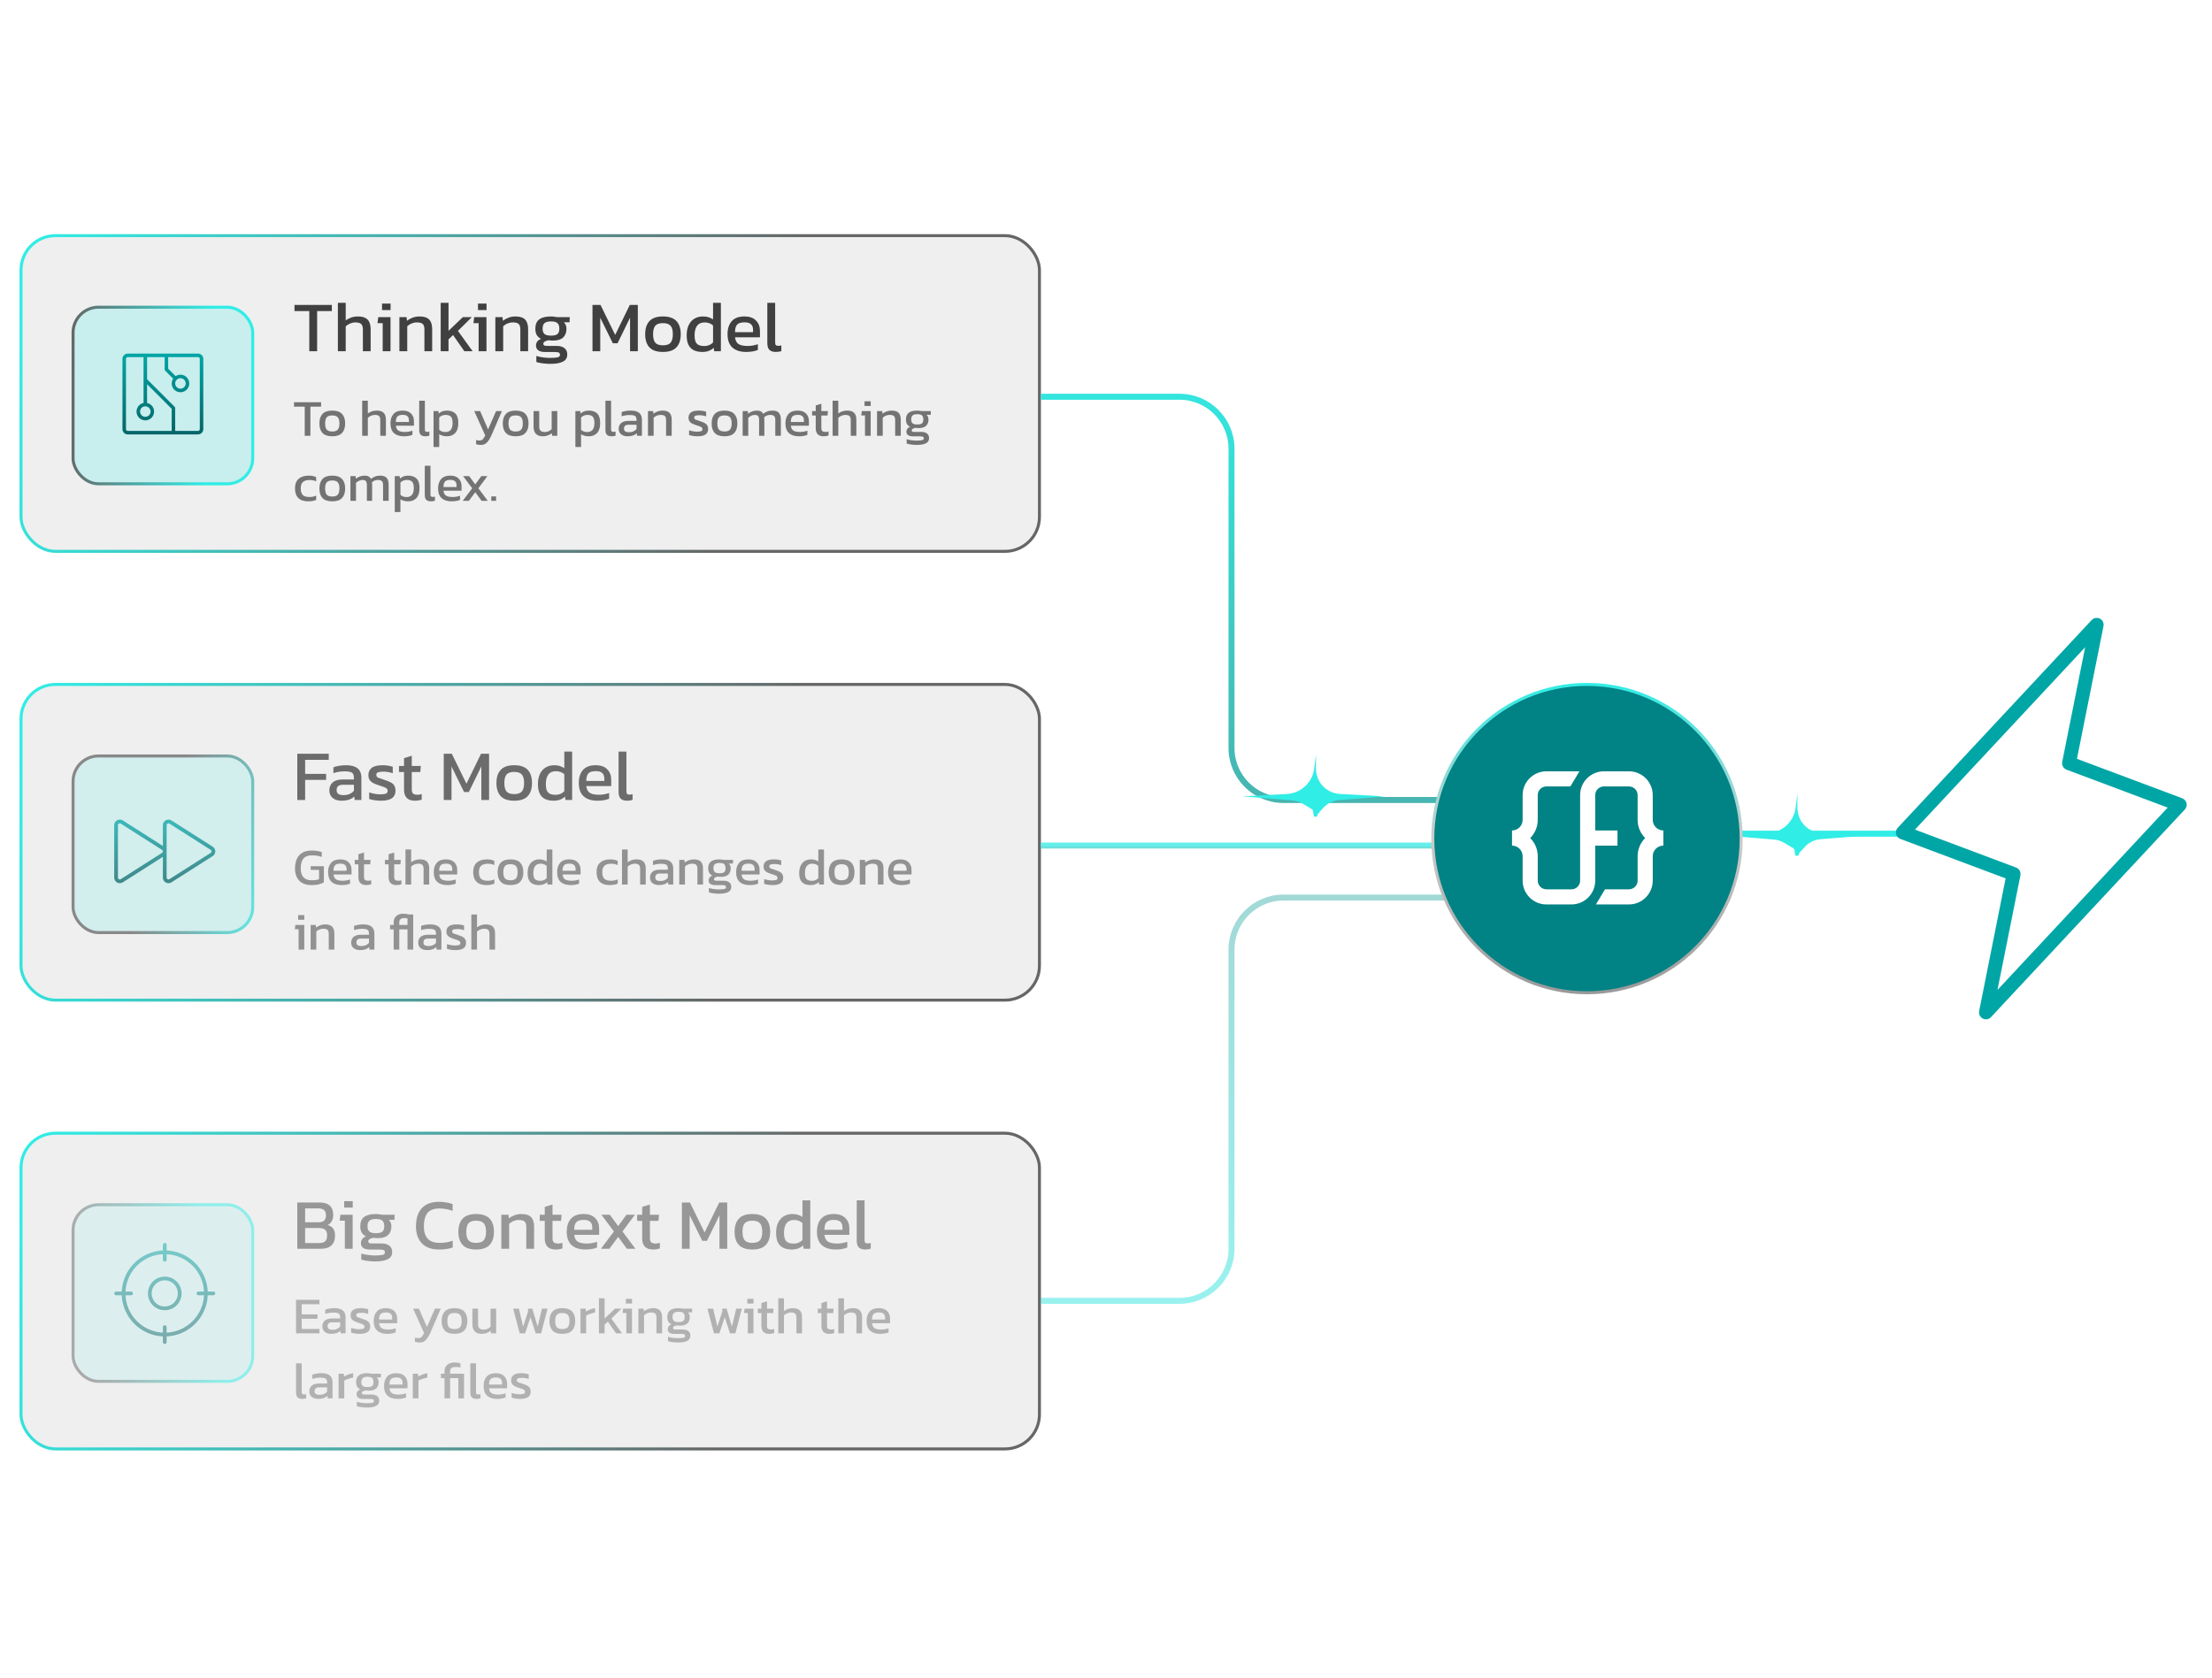
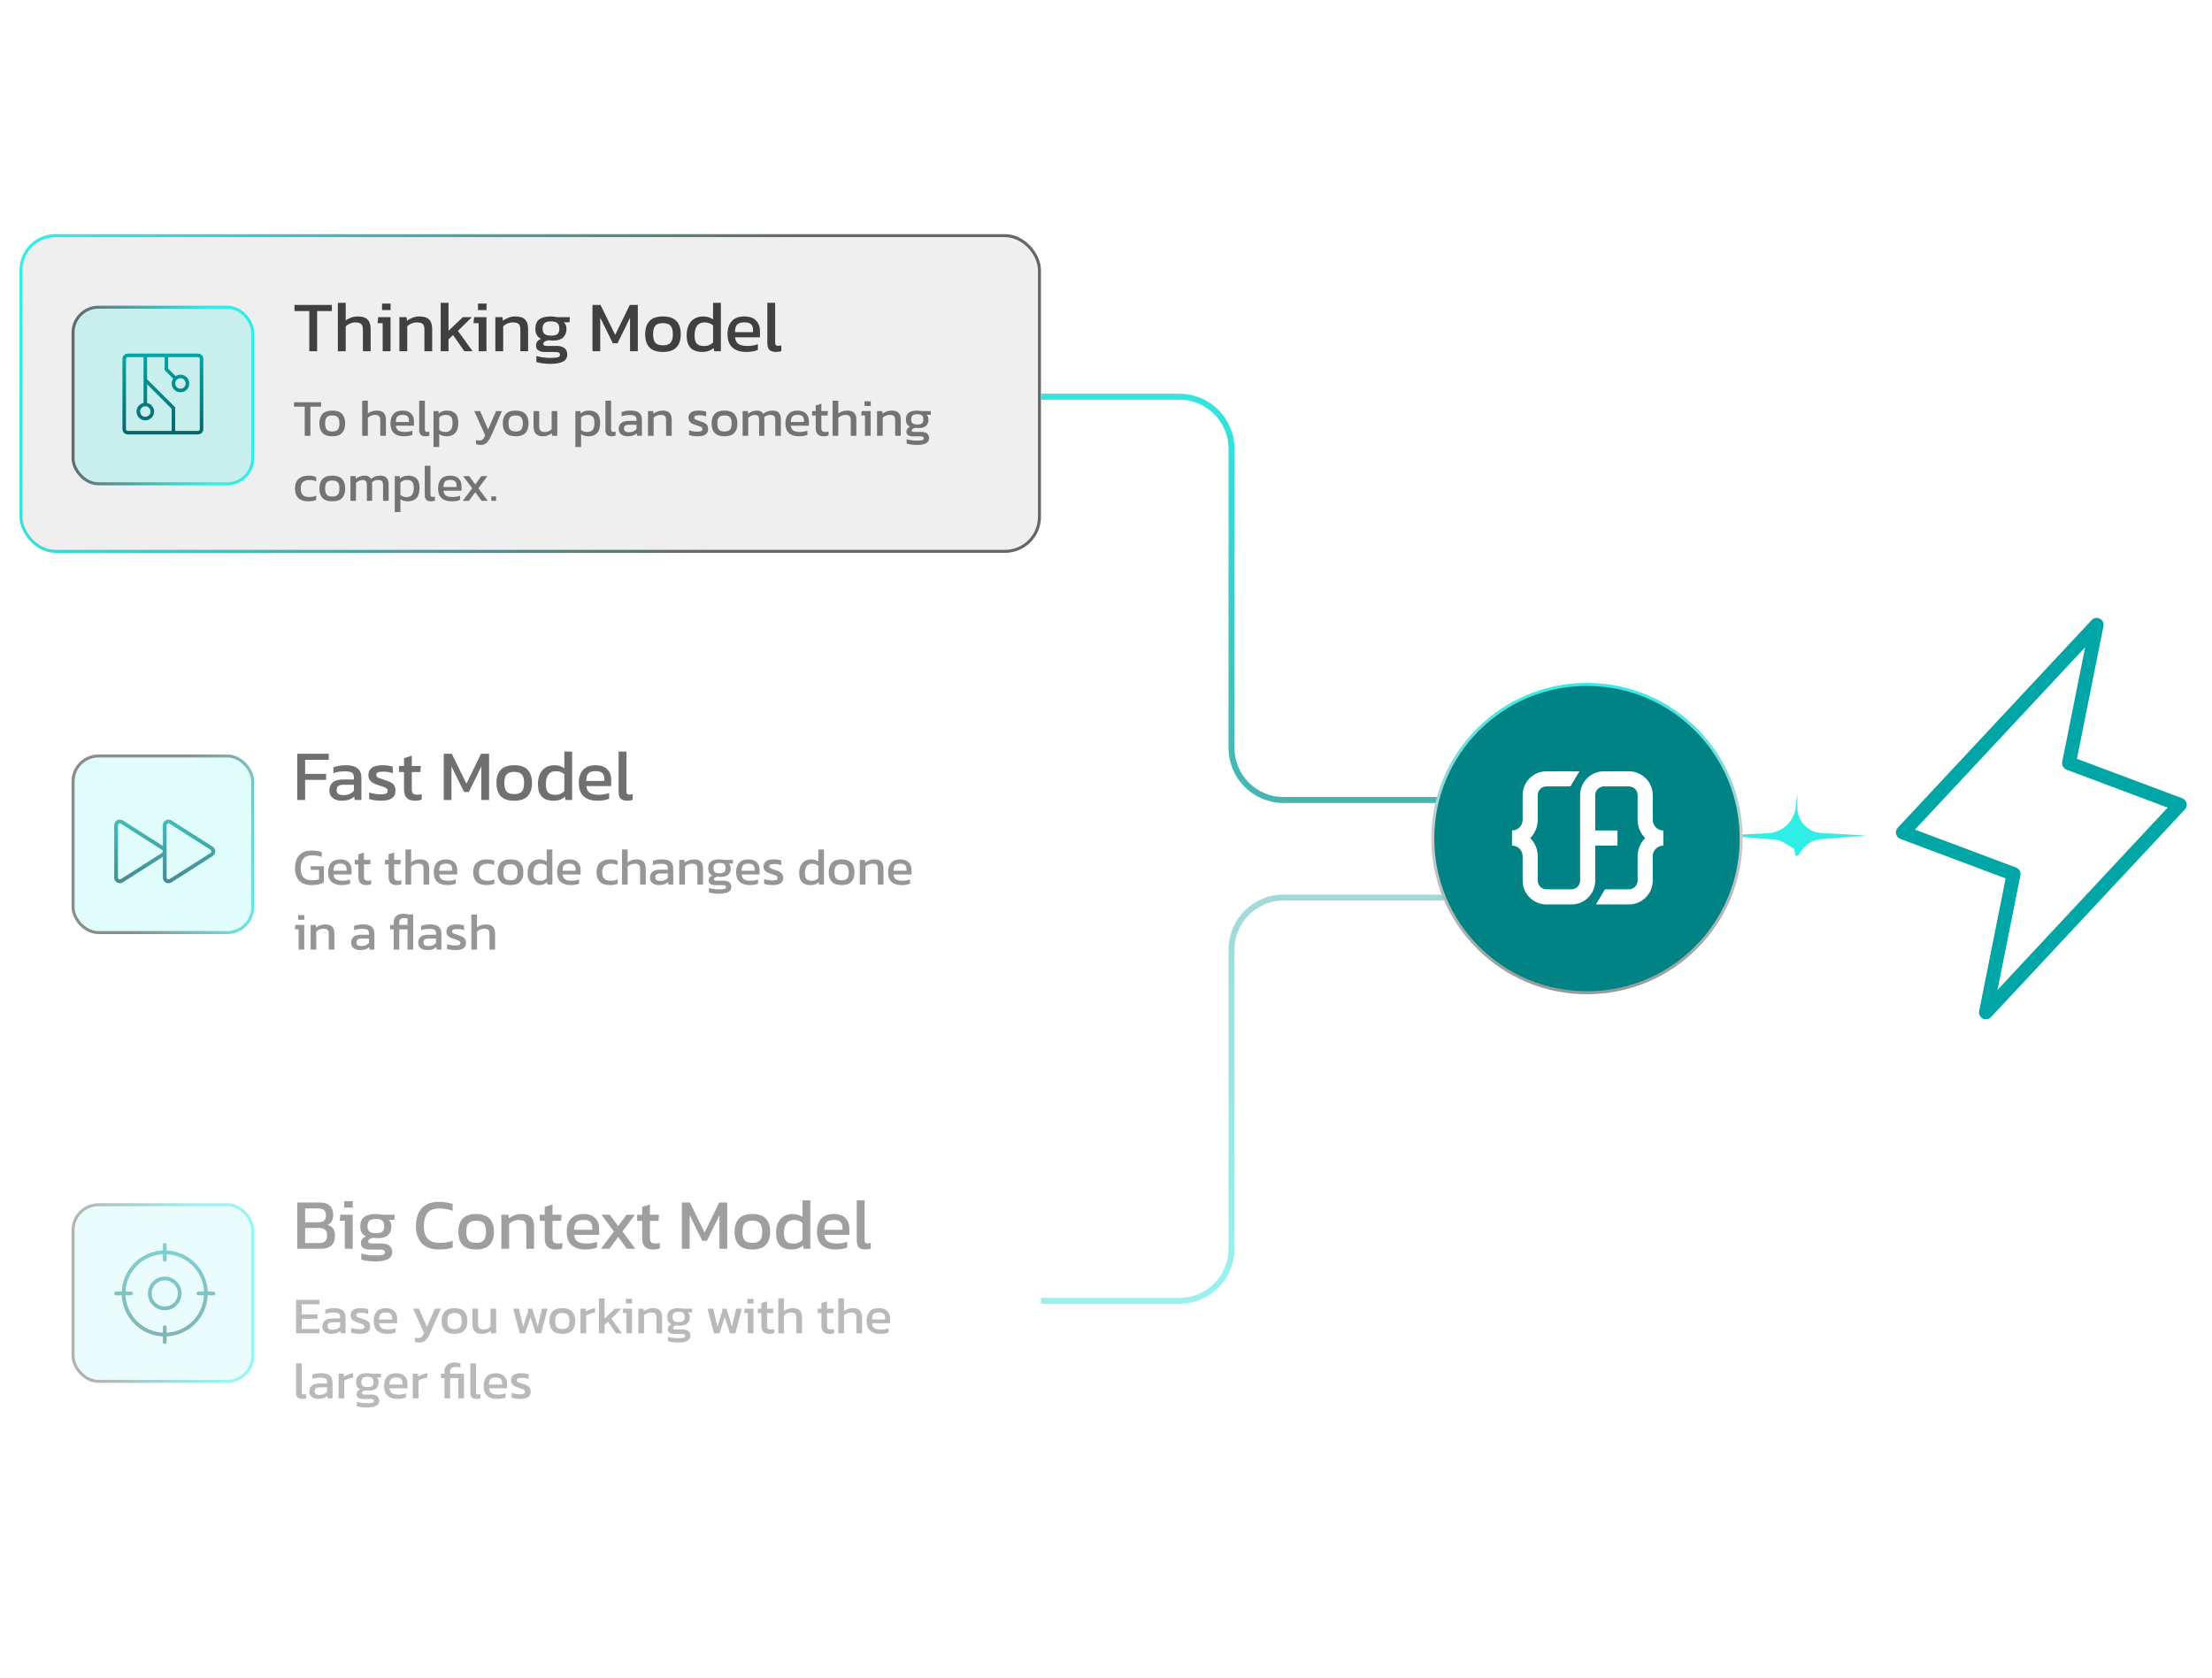
<svg xmlns="http://www.w3.org/2000/svg" width="340" height="258" viewBox="0 0 340 258" fill="none">
  <rect x="3.23" y="36.23" width="156.54" height="48.54" rx="5.293" fill="#EFEFEF" stroke="url(#paint0_linear_2861_169)" stroke-width="0.46" />
  <path d="M47.541 54V47.826H45.265V46.887H51.009V47.826H48.744V54H47.541ZM51.935 54V46.555H53.139V49.273C53.367 49.088 53.639 48.941 53.956 48.831C54.273 48.713 54.63 48.654 55.027 48.654C55.69 48.654 56.18 48.812 56.496 49.129C56.813 49.446 56.971 49.939 56.971 50.609V54H55.778V50.664C55.778 50.259 55.69 49.976 55.513 49.814C55.344 49.652 55.046 49.571 54.619 49.571C54.354 49.571 54.085 49.63 53.812 49.748C53.54 49.858 53.315 50.005 53.139 50.189V54H51.935ZM58.723 47.671V46.677H60.037V47.671H58.723ZM58.822 54V49.681H58.027L58.138 48.764H60.026V54H58.822ZM61.392 54V48.764H62.496L62.552 49.317C62.787 49.133 63.067 48.978 63.391 48.853C63.722 48.72 64.087 48.654 64.484 48.654C65.162 48.654 65.655 48.812 65.965 49.129C66.274 49.446 66.429 49.939 66.429 50.609V54H65.236V50.664C65.236 50.259 65.151 49.976 64.982 49.814C64.82 49.652 64.51 49.571 64.054 49.571C63.781 49.571 63.513 49.626 63.247 49.736C62.99 49.847 62.773 49.99 62.596 50.167V54H61.392ZM67.738 54V46.555H68.942V50.863L71.14 48.764H72.521L70.389 50.874L72.643 54H71.372L69.638 51.515L68.942 52.178V54H67.738ZM73.47 47.671V46.677H74.784V47.671H73.47ZM73.569 54V49.681H72.774L72.884 48.764H74.773V54H73.569ZM76.138 54V48.764H77.243L77.298 49.317C77.534 49.133 77.814 48.978 78.138 48.853C78.469 48.72 78.834 48.654 79.231 48.654C79.909 48.654 80.402 48.812 80.711 49.129C81.021 49.446 81.175 49.939 81.175 50.609V54H79.982V50.664C79.982 50.259 79.898 49.976 79.728 49.814C79.566 49.652 79.257 49.571 78.8 49.571C78.528 49.571 78.259 49.626 77.994 49.736C77.736 49.847 77.519 49.99 77.343 50.167V54H76.138ZM84.606 55.944C84.216 55.944 83.825 55.918 83.435 55.867C83.045 55.822 82.713 55.753 82.441 55.657V54.729C82.736 54.825 83.074 54.898 83.457 54.95C83.84 55.002 84.204 55.027 84.551 55.027C85.081 55.027 85.467 54.998 85.71 54.939C85.953 54.88 86.075 54.747 86.075 54.541C86.075 54.387 86.016 54.276 85.898 54.21C85.78 54.151 85.556 54.121 85.224 54.121H83.811C82.861 54.121 82.386 53.786 82.386 53.116C82.386 52.903 82.448 52.704 82.573 52.52C82.699 52.336 82.897 52.196 83.17 52.1C82.868 51.953 82.643 51.75 82.496 51.493C82.356 51.235 82.286 50.926 82.286 50.565C82.286 49.895 82.485 49.409 82.883 49.107C83.288 48.805 83.892 48.654 84.694 48.654C84.864 48.654 85.04 48.669 85.224 48.698C85.409 48.72 85.552 48.742 85.655 48.764H87.577L87.544 49.549H86.66C86.8 49.666 86.903 49.814 86.97 49.99C87.036 50.167 87.069 50.359 87.069 50.565C87.069 51.124 86.9 51.566 86.561 51.89C86.222 52.207 85.71 52.365 85.026 52.365C84.908 52.365 84.797 52.362 84.694 52.354C84.599 52.34 84.492 52.325 84.374 52.31C84.153 52.332 83.954 52.391 83.777 52.487C83.601 52.583 83.512 52.711 83.512 52.873C83.512 52.984 83.556 53.065 83.645 53.116C83.733 53.16 83.88 53.183 84.087 53.183H85.556C86.079 53.183 86.48 53.297 86.76 53.525C87.047 53.746 87.191 54.07 87.191 54.497C87.191 55.013 86.966 55.381 86.517 55.602C86.075 55.83 85.438 55.944 84.606 55.944ZM84.694 51.603C85.173 51.603 85.504 51.522 85.688 51.36C85.88 51.198 85.975 50.922 85.975 50.532C85.975 50.141 85.88 49.858 85.688 49.681C85.504 49.505 85.173 49.416 84.694 49.416C84.245 49.416 83.917 49.501 83.711 49.67C83.505 49.84 83.402 50.127 83.402 50.532C83.402 50.907 83.498 51.18 83.689 51.349C83.888 51.518 84.223 51.603 84.694 51.603ZM91.069 54V46.887H92.306L94.559 51.493L96.801 46.887H98.038V54H96.845V48.842L94.924 52.774H94.195L92.261 48.842V54H91.069ZM101.896 54.111C100.954 54.111 100.262 53.875 99.82 53.404C99.385 52.932 99.168 52.258 99.168 51.382C99.168 50.506 99.389 49.832 99.831 49.361C100.273 48.89 100.961 48.654 101.896 48.654C102.839 48.654 103.531 48.89 103.973 49.361C104.415 49.832 104.636 50.506 104.636 51.382C104.636 52.258 104.415 52.932 103.973 53.404C103.539 53.875 102.846 54.111 101.896 54.111ZM101.896 53.094C102.449 53.094 102.839 52.962 103.067 52.697C103.303 52.424 103.421 51.986 103.421 51.382C103.421 50.778 103.303 50.344 103.067 50.079C102.839 49.814 102.449 49.681 101.896 49.681C101.352 49.681 100.961 49.814 100.726 50.079C100.497 50.344 100.383 50.778 100.383 51.382C100.383 51.986 100.497 52.424 100.726 52.697C100.961 52.962 101.352 53.094 101.896 53.094ZM107.933 54.111C107.462 54.111 107.046 54.029 106.685 53.867C106.324 53.706 106.044 53.437 105.845 53.061C105.647 52.686 105.547 52.181 105.547 51.548C105.547 50.922 105.654 50.395 105.867 49.968C106.081 49.534 106.376 49.206 106.751 48.985C107.134 48.764 107.565 48.654 108.043 48.654C108.36 48.654 108.64 48.691 108.883 48.764C109.133 48.838 109.373 48.952 109.601 49.107V46.555H110.805V54H109.778L109.7 53.481C109.465 53.694 109.207 53.853 108.927 53.956C108.647 54.059 108.316 54.111 107.933 54.111ZM108.253 53.205C108.791 53.205 109.24 53.021 109.601 52.652V50.035C109.255 49.725 108.82 49.571 108.298 49.571C107.789 49.571 107.407 49.74 107.149 50.079C106.891 50.418 106.762 50.911 106.762 51.559C106.762 52.185 106.88 52.616 107.116 52.851C107.359 53.087 107.738 53.205 108.253 53.205ZM114.701 54.111C113.788 54.111 113.081 53.886 112.58 53.437C112.079 52.987 111.829 52.299 111.829 51.371C111.829 50.532 112.043 49.869 112.47 49.383C112.897 48.897 113.545 48.654 114.414 48.654C115.209 48.654 115.805 48.864 116.203 49.284C116.608 49.696 116.811 50.23 116.811 50.885V51.857H112.978C113.037 52.365 113.221 52.715 113.53 52.907C113.839 53.098 114.311 53.194 114.944 53.194C115.209 53.194 115.481 53.168 115.761 53.116C116.041 53.065 116.284 52.998 116.49 52.917V53.801C116.255 53.904 115.982 53.982 115.673 54.033C115.371 54.085 115.047 54.111 114.701 54.111ZM112.978 51.073H115.75V50.708C115.75 50.348 115.651 50.068 115.452 49.869C115.253 49.663 114.918 49.56 114.447 49.56C113.887 49.56 113.501 49.681 113.287 49.924C113.081 50.167 112.978 50.55 112.978 51.073ZM119.247 54.111C118.82 54.111 118.496 54.007 118.275 53.801C118.054 53.588 117.944 53.238 117.944 52.752V46.555H119.147V52.641C119.147 52.848 119.184 52.987 119.258 53.061C119.332 53.135 119.442 53.172 119.589 53.172C119.766 53.172 119.935 53.15 120.097 53.105V53.978C119.957 54.029 119.821 54.063 119.689 54.077C119.564 54.099 119.416 54.111 119.247 54.111Z" fill="#404040" />
  <path d="M46.84 67V62.528H45.192V61.848H49.352V62.528H47.712V67H46.84ZM51.07 67.08C50.387 67.08 49.886 66.909 49.566 66.568C49.251 66.227 49.094 65.739 49.094 65.104C49.094 64.469 49.254 63.981 49.574 63.64C49.894 63.299 50.393 63.128 51.07 63.128C51.753 63.128 52.254 63.299 52.574 63.64C52.894 63.981 53.054 64.469 53.054 65.104C53.054 65.739 52.894 66.227 52.574 66.568C52.259 66.909 51.758 67.08 51.07 67.08ZM51.07 66.344C51.47 66.344 51.753 66.248 51.918 66.056C52.089 65.859 52.174 65.541 52.174 65.104C52.174 64.667 52.089 64.352 51.918 64.16C51.753 63.968 51.47 63.872 51.07 63.872C50.675 63.872 50.393 63.968 50.222 64.16C50.057 64.352 49.974 64.667 49.974 65.104C49.974 65.541 50.057 65.859 50.222 66.056C50.393 66.248 50.675 66.344 51.07 66.344ZM55.668 67V61.608H56.54V63.576C56.705 63.443 56.903 63.336 57.132 63.256C57.361 63.171 57.62 63.128 57.908 63.128C58.388 63.128 58.743 63.243 58.972 63.472C59.201 63.701 59.316 64.059 59.316 64.544V67H58.452V64.584C58.452 64.291 58.388 64.085 58.26 63.968C58.137 63.851 57.921 63.792 57.612 63.792C57.42 63.792 57.225 63.835 57.028 63.92C56.831 64 56.668 64.107 56.54 64.24V67H55.668ZM62.096 67.08C61.434 67.08 60.922 66.917 60.56 66.592C60.197 66.267 60.016 65.768 60.016 65.096C60.016 64.488 60.17 64.008 60.48 63.656C60.789 63.304 61.258 63.128 61.888 63.128C62.464 63.128 62.896 63.28 63.184 63.584C63.477 63.883 63.624 64.269 63.624 64.744V65.448H60.848C60.89 65.816 61.024 66.069 61.248 66.208C61.472 66.347 61.813 66.416 62.272 66.416C62.464 66.416 62.661 66.397 62.864 66.36C63.066 66.323 63.242 66.275 63.392 66.216V66.856C63.221 66.931 63.024 66.987 62.8 67.024C62.581 67.061 62.346 67.08 62.096 67.08ZM60.848 64.88H62.856V64.616C62.856 64.355 62.784 64.152 62.64 64.008C62.496 63.859 62.253 63.784 61.912 63.784C61.506 63.784 61.226 63.872 61.072 64.048C60.922 64.224 60.848 64.501 60.848 64.88ZM65.377 67.08C65.068 67.08 64.834 67.005 64.674 66.856C64.513 66.701 64.433 66.448 64.433 66.096V61.608H65.305V66.016C65.305 66.165 65.332 66.267 65.385 66.32C65.439 66.373 65.519 66.4 65.626 66.4C65.754 66.4 65.876 66.384 65.993 66.352V66.984C65.892 67.021 65.793 67.045 65.698 67.056C65.607 67.072 65.5 67.08 65.377 67.08ZM66.637 68.728V63.208H67.389L67.437 63.584C67.607 63.429 67.794 63.315 67.997 63.24C68.199 63.165 68.439 63.128 68.717 63.128C69.261 63.128 69.685 63.277 69.989 63.576C70.293 63.869 70.445 64.357 70.445 65.04C70.445 65.723 70.287 66.235 69.973 66.576C69.658 66.912 69.229 67.08 68.685 67.08C68.226 67.08 67.834 66.973 67.509 66.76V68.728H66.637ZM68.461 66.424C69.197 66.424 69.565 65.96 69.565 65.032C69.565 64.584 69.482 64.267 69.317 64.08C69.151 63.888 68.874 63.792 68.485 63.792C68.095 63.792 67.77 63.925 67.509 64.192V66.088C67.631 66.189 67.767 66.272 67.917 66.336C68.071 66.395 68.253 66.424 68.461 66.424ZM73.914 68.408C73.626 68.408 73.381 68.371 73.178 68.296V67.648C73.269 67.68 73.352 67.701 73.426 67.712C73.506 67.723 73.586 67.728 73.666 67.728C73.832 67.728 73.965 67.701 74.066 67.648C74.168 67.595 74.256 67.509 74.33 67.392C74.41 67.28 74.496 67.133 74.586 66.952L72.898 63.208H73.802L75.018 66.024L76.25 63.208H77.146L75.602 66.784C75.469 67.104 75.325 67.384 75.17 67.624C75.021 67.869 74.845 68.061 74.642 68.2C74.445 68.339 74.202 68.408 73.914 68.408ZM79.257 67.08C78.575 67.08 78.073 66.909 77.753 66.568C77.439 66.227 77.281 65.739 77.281 65.104C77.281 64.469 77.441 63.981 77.761 63.64C78.081 63.299 78.58 63.128 79.257 63.128C79.94 63.128 80.441 63.299 80.761 63.64C81.081 63.981 81.241 64.469 81.241 65.104C81.241 65.739 81.081 66.227 80.761 66.568C80.447 66.909 79.945 67.08 79.257 67.08ZM79.257 66.344C79.657 66.344 79.94 66.248 80.105 66.056C80.276 65.859 80.361 65.541 80.361 65.104C80.361 64.667 80.276 64.352 80.105 64.16C79.94 63.968 79.657 63.872 79.257 63.872C78.862 63.872 78.58 63.968 78.409 64.16C78.244 64.352 78.161 64.667 78.161 65.104C78.161 65.541 78.244 65.859 78.409 66.056C78.58 66.248 78.862 66.344 79.257 66.344ZM83.418 67.08C82.965 67.08 82.616 66.955 82.371 66.704C82.13 66.453 82.01 66.085 82.01 65.6V63.208H82.882V65.6C82.882 65.883 82.952 66.091 83.091 66.224C83.229 66.357 83.442 66.424 83.731 66.424C83.944 66.424 84.141 66.384 84.323 66.304C84.504 66.224 84.661 66.117 84.794 65.984V63.208H85.659V67H84.867L84.826 66.608C84.656 66.741 84.453 66.853 84.219 66.944C83.984 67.035 83.717 67.08 83.418 67.08ZM88.441 68.728V63.208H89.193L89.241 63.584C89.412 63.429 89.598 63.315 89.801 63.24C90.004 63.165 90.244 63.128 90.521 63.128C91.065 63.128 91.489 63.277 91.793 63.576C92.097 63.869 92.249 64.357 92.249 65.04C92.249 65.723 92.092 66.235 91.777 66.576C91.462 66.912 91.033 67.08 90.489 67.08C90.03 67.08 89.638 66.973 89.313 66.76V68.728H88.441ZM90.265 66.424C91.001 66.424 91.369 65.96 91.369 65.032C91.369 64.584 91.286 64.267 91.121 64.08C90.956 63.888 90.678 63.792 90.289 63.792C89.9 63.792 89.574 63.925 89.313 64.192V66.088C89.436 66.189 89.572 66.272 89.721 66.336C89.876 66.395 90.057 66.424 90.265 66.424ZM94.002 67.08C93.693 67.08 93.458 67.005 93.298 66.856C93.138 66.701 93.058 66.448 93.058 66.096V61.608H93.93V66.016C93.93 66.165 93.957 66.267 94.01 66.32C94.064 66.373 94.144 66.4 94.25 66.4C94.378 66.4 94.501 66.384 94.618 66.352V66.984C94.517 67.021 94.418 67.045 94.322 67.056C94.231 67.072 94.125 67.08 94.002 67.08ZM96.445 67.08C96.205 67.08 95.981 67.037 95.773 66.952C95.571 66.867 95.408 66.739 95.285 66.568C95.163 66.392 95.101 66.176 95.101 65.92C95.101 65.557 95.224 65.267 95.469 65.048C95.72 64.824 96.104 64.712 96.621 64.712H97.837V64.544C97.837 64.363 97.808 64.219 97.749 64.112C97.696 64.005 97.595 63.928 97.445 63.88C97.301 63.832 97.088 63.808 96.805 63.808C96.357 63.808 95.939 63.875 95.549 64.008V63.36C95.72 63.291 95.928 63.235 96.173 63.192C96.419 63.149 96.683 63.128 96.965 63.128C97.52 63.128 97.941 63.24 98.229 63.464C98.523 63.688 98.669 64.053 98.669 64.56V67H97.925L97.869 66.616C97.715 66.765 97.523 66.88 97.293 66.96C97.069 67.04 96.787 67.08 96.445 67.08ZM96.677 66.456C96.939 66.456 97.165 66.413 97.357 66.328C97.555 66.237 97.715 66.117 97.837 65.968V65.304H96.637C96.381 65.304 96.195 65.355 96.077 65.456C95.965 65.552 95.909 65.701 95.909 65.904C95.909 66.101 95.976 66.243 96.109 66.328C96.243 66.413 96.432 66.456 96.677 66.456ZM99.597 67V63.208H100.397L100.437 63.608C100.608 63.475 100.811 63.363 101.045 63.272C101.285 63.176 101.549 63.128 101.837 63.128C102.328 63.128 102.685 63.243 102.909 63.472C103.133 63.701 103.245 64.059 103.245 64.544V67H102.381V64.584C102.381 64.291 102.32 64.085 102.197 63.968C102.08 63.851 101.856 63.792 101.525 63.792C101.328 63.792 101.133 63.832 100.941 63.912C100.755 63.992 100.597 64.096 100.469 64.224V67H99.597ZM107.252 67.08C106.99 67.08 106.74 67.061 106.5 67.024C106.265 66.987 106.07 66.941 105.916 66.888V66.152C106.097 66.221 106.297 66.275 106.516 66.312C106.734 66.349 106.942 66.368 107.14 66.368C107.438 66.368 107.652 66.341 107.78 66.288C107.908 66.235 107.972 66.131 107.972 65.976C107.972 65.864 107.932 65.776 107.852 65.712C107.777 65.648 107.662 65.589 107.508 65.536C107.358 65.483 107.166 65.419 106.932 65.344C106.708 65.269 106.513 65.189 106.348 65.104C106.182 65.013 106.054 64.899 105.964 64.76C105.873 64.621 105.828 64.44 105.828 64.216C105.828 63.869 105.953 63.603 106.204 63.416C106.454 63.224 106.857 63.128 107.412 63.128C107.63 63.128 107.838 63.144 108.036 63.176C108.233 63.208 108.401 63.248 108.54 63.296V64.024C108.39 63.965 108.225 63.92 108.044 63.888C107.868 63.856 107.702 63.84 107.548 63.84C107.27 63.84 107.06 63.864 106.916 63.912C106.777 63.96 106.708 64.056 106.708 64.2C106.708 64.349 106.78 64.456 106.924 64.52C107.073 64.579 107.31 64.661 107.636 64.768C107.934 64.859 108.172 64.955 108.348 65.056C108.524 65.157 108.649 65.28 108.724 65.424C108.804 65.563 108.844 65.744 108.844 65.968C108.844 66.341 108.708 66.621 108.436 66.808C108.164 66.989 107.769 67.08 107.252 67.08ZM111.358 67.08C110.676 67.08 110.174 66.909 109.854 66.568C109.54 66.227 109.382 65.739 109.382 65.104C109.382 64.469 109.542 63.981 109.862 63.64C110.182 63.299 110.681 63.128 111.358 63.128C112.041 63.128 112.542 63.299 112.862 63.64C113.182 63.981 113.342 64.469 113.342 65.104C113.342 65.739 113.182 66.227 112.862 66.568C112.548 66.909 112.046 67.08 111.358 67.08ZM111.358 66.344C111.758 66.344 112.041 66.248 112.206 66.056C112.377 65.859 112.462 65.541 112.462 65.104C112.462 64.667 112.377 64.352 112.206 64.16C112.041 63.968 111.758 63.872 111.358 63.872C110.964 63.872 110.681 63.968 110.51 64.16C110.345 64.352 110.262 64.667 110.262 65.104C110.262 65.541 110.345 65.859 110.51 66.056C110.681 66.248 110.964 66.344 111.358 66.344ZM114.152 67V63.208H114.952L114.992 63.608C115.178 63.459 115.384 63.341 115.608 63.256C115.832 63.171 116.072 63.128 116.328 63.128C116.6 63.128 116.81 63.173 116.96 63.264C117.114 63.349 117.232 63.469 117.312 63.624C117.488 63.48 117.69 63.363 117.92 63.272C118.149 63.176 118.424 63.128 118.744 63.128C119.181 63.128 119.504 63.24 119.712 63.464C119.92 63.688 120.024 64.032 120.024 64.496V67H119.168V64.584C119.168 64.291 119.106 64.085 118.984 63.968C118.861 63.851 118.661 63.792 118.384 63.792C118.202 63.792 118.029 63.824 117.864 63.888C117.704 63.952 117.565 64.048 117.448 64.176C117.464 64.235 117.474 64.296 117.48 64.36C117.485 64.424 117.488 64.493 117.488 64.568V67H116.68V64.592C116.68 64.315 116.632 64.112 116.536 63.984C116.44 63.856 116.258 63.792 115.992 63.792C115.805 63.792 115.626 63.837 115.456 63.928C115.29 64.013 115.141 64.117 115.008 64.24V67H114.152ZM122.806 67.08C122.145 67.08 121.633 66.917 121.27 66.592C120.907 66.267 120.726 65.768 120.726 65.096C120.726 64.488 120.881 64.008 121.19 63.656C121.499 63.304 121.969 63.128 122.598 63.128C123.174 63.128 123.606 63.28 123.894 63.584C124.187 63.883 124.334 64.269 124.334 64.744V65.448H121.558C121.601 65.816 121.734 66.069 121.958 66.208C122.182 66.347 122.523 66.416 122.982 66.416C123.174 66.416 123.371 66.397 123.574 66.36C123.777 66.323 123.953 66.275 124.102 66.216V66.856C123.931 66.931 123.734 66.987 123.51 67.024C123.291 67.061 123.057 67.08 122.806 67.08ZM121.558 64.88H123.566V64.616C123.566 64.355 123.494 64.152 123.35 64.008C123.206 63.859 122.963 63.784 122.622 63.784C122.217 63.784 121.937 63.872 121.782 64.048C121.633 64.224 121.558 64.501 121.558 64.88ZM126.592 67.08C126.187 67.08 125.883 66.973 125.68 66.76C125.483 66.541 125.384 66.245 125.384 65.872V63.888H124.824V63.208H125.384V62.336L126.248 62.072V63.208H127.256L127.2 63.888H126.248V65.824C126.248 66.043 126.299 66.197 126.4 66.288C126.501 66.373 126.667 66.416 126.896 66.416C127.04 66.416 127.192 66.389 127.352 66.336V66.952C127.144 67.037 126.891 67.08 126.592 67.08ZM127.98 67V61.608H128.852V63.576C129.017 63.443 129.214 63.336 129.444 63.256C129.673 63.171 129.932 63.128 130.22 63.128C130.7 63.128 131.054 63.243 131.284 63.472C131.513 63.701 131.628 64.059 131.628 64.544V67H130.764V64.584C130.764 64.291 130.7 64.085 130.572 63.968C130.449 63.851 130.233 63.792 129.924 63.792C129.732 63.792 129.537 63.835 129.34 63.92C129.142 64 128.98 64.107 128.852 64.24V67H127.98ZM132.886 62.416V61.696H133.838V62.416H132.886ZM132.958 67V63.872H132.382L132.462 63.208H133.83V67H132.958ZM134.808 67V63.208H135.608L135.648 63.608C135.818 63.475 136.021 63.363 136.256 63.272C136.496 63.176 136.76 63.128 137.048 63.128C137.538 63.128 137.896 63.243 138.12 63.472C138.344 63.701 138.456 64.059 138.456 64.544V67H137.592V64.584C137.592 64.291 137.53 64.085 137.408 63.968C137.29 63.851 137.066 63.792 136.736 63.792C136.538 63.792 136.344 63.832 136.152 63.912C135.965 63.992 135.808 64.096 135.68 64.224V67H134.808ZM140.93 68.408C140.647 68.408 140.364 68.389 140.082 68.352C139.799 68.32 139.559 68.269 139.362 68.2V67.528C139.575 67.597 139.82 67.651 140.098 67.688C140.375 67.725 140.639 67.744 140.89 67.744C141.274 67.744 141.554 67.723 141.73 67.68C141.906 67.637 141.994 67.541 141.994 67.392C141.994 67.28 141.951 67.2 141.866 67.152C141.78 67.109 141.618 67.088 141.378 67.088H140.354C139.666 67.088 139.322 66.845 139.322 66.36C139.322 66.205 139.367 66.061 139.458 65.928C139.548 65.795 139.692 65.693 139.89 65.624C139.671 65.517 139.508 65.371 139.402 65.184C139.3 64.997 139.25 64.773 139.25 64.512C139.25 64.027 139.394 63.675 139.682 63.456C139.975 63.237 140.412 63.128 140.994 63.128C141.116 63.128 141.244 63.139 141.378 63.16C141.511 63.176 141.615 63.192 141.69 63.208H143.082L143.058 63.776H142.418C142.519 63.861 142.594 63.968 142.642 64.096C142.69 64.224 142.714 64.363 142.714 64.512C142.714 64.917 142.591 65.237 142.346 65.472C142.1 65.701 141.73 65.816 141.234 65.816C141.148 65.816 141.068 65.813 140.994 65.808C140.924 65.797 140.847 65.787 140.762 65.776C140.602 65.792 140.458 65.835 140.33 65.904C140.202 65.973 140.138 66.067 140.138 66.184C140.138 66.264 140.17 66.323 140.234 66.36C140.298 66.392 140.404 66.408 140.554 66.408H141.618C141.996 66.408 142.287 66.491 142.49 66.656C142.698 66.816 142.802 67.051 142.802 67.36C142.802 67.733 142.639 68 142.314 68.16C141.994 68.325 141.532 68.408 140.93 68.408ZM140.994 65.264C141.34 65.264 141.58 65.205 141.714 65.088C141.852 64.971 141.922 64.771 141.922 64.488C141.922 64.205 141.852 64 141.714 63.872C141.58 63.744 141.34 63.68 140.994 63.68C140.668 63.68 140.431 63.741 140.282 63.864C140.132 63.987 140.058 64.195 140.058 64.488C140.058 64.76 140.127 64.957 140.266 65.08C140.41 65.203 140.652 65.264 140.994 65.264ZM47.368 77.08C46.701 77.08 46.197 76.912 45.856 76.576C45.515 76.235 45.344 75.744 45.344 75.104C45.344 74.437 45.531 73.941 45.904 73.616C46.283 73.291 46.787 73.128 47.416 73.128C47.677 73.128 47.896 73.147 48.072 73.184C48.253 73.221 48.427 73.28 48.592 73.36V74.008C48.315 73.869 47.979 73.8 47.584 73.8C47.147 73.8 46.811 73.899 46.576 74.096C46.341 74.288 46.224 74.624 46.224 75.104C46.224 75.557 46.328 75.891 46.536 76.104C46.744 76.312 47.088 76.416 47.568 76.416C47.947 76.416 48.291 76.344 48.6 76.2V76.864C48.424 76.933 48.235 76.987 48.032 77.024C47.835 77.061 47.613 77.08 47.368 77.08ZM51.07 77.08C50.387 77.08 49.886 76.909 49.566 76.568C49.251 76.227 49.094 75.739 49.094 75.104C49.094 74.469 49.254 73.981 49.574 73.64C49.894 73.299 50.393 73.128 51.07 73.128C51.753 73.128 52.254 73.299 52.574 73.64C52.894 73.981 53.054 74.469 53.054 75.104C53.054 75.739 52.894 76.227 52.574 76.568C52.259 76.909 51.758 77.08 51.07 77.08ZM51.07 76.344C51.47 76.344 51.753 76.248 51.918 76.056C52.089 75.859 52.174 75.541 52.174 75.104C52.174 74.667 52.089 74.352 51.918 74.16C51.753 73.968 51.47 73.872 51.07 73.872C50.675 73.872 50.393 73.968 50.222 74.16C50.057 74.352 49.974 74.667 49.974 75.104C49.974 75.541 50.057 75.859 50.222 76.056C50.393 76.248 50.675 76.344 51.07 76.344ZM53.863 77V73.208H54.663L54.703 73.608C54.89 73.459 55.095 73.341 55.319 73.256C55.543 73.171 55.783 73.128 56.039 73.128C56.311 73.128 56.522 73.173 56.671 73.264C56.826 73.349 56.943 73.469 57.023 73.624C57.199 73.48 57.402 73.363 57.631 73.272C57.861 73.176 58.135 73.128 58.455 73.128C58.893 73.128 59.215 73.24 59.423 73.464C59.631 73.688 59.735 74.032 59.735 74.496V77H58.879V74.584C58.879 74.291 58.818 74.085 58.695 73.968C58.573 73.851 58.373 73.792 58.095 73.792C57.914 73.792 57.741 73.824 57.575 73.888C57.415 73.952 57.277 74.048 57.159 74.176C57.175 74.235 57.186 74.296 57.191 74.36C57.197 74.424 57.199 74.493 57.199 74.568V77H56.391V74.592C56.391 74.315 56.343 74.112 56.247 73.984C56.151 73.856 55.97 73.792 55.703 73.792C55.517 73.792 55.338 73.837 55.167 73.928C55.002 74.013 54.853 74.117 54.719 74.24V77H53.863ZM60.676 78.728V73.208H61.428L61.476 73.584C61.646 73.429 61.833 73.315 62.036 73.24C62.238 73.165 62.478 73.128 62.756 73.128C63.3 73.128 63.724 73.277 64.028 73.576C64.332 73.869 64.484 74.357 64.484 75.04C64.484 75.723 64.326 76.235 64.012 76.576C63.697 76.912 63.268 77.08 62.724 77.08C62.265 77.08 61.873 76.973 61.548 76.76V78.728H60.676ZM62.5 76.424C63.236 76.424 63.604 75.96 63.604 75.032C63.604 74.584 63.521 74.267 63.356 74.08C63.19 73.888 62.913 73.792 62.524 73.792C62.134 73.792 61.809 73.925 61.548 74.192V76.088C61.67 76.189 61.806 76.272 61.956 76.336C62.11 76.395 62.292 76.424 62.5 76.424ZM66.237 77.08C65.928 77.08 65.693 77.005 65.533 76.856C65.373 76.701 65.293 76.448 65.293 76.096V71.608H66.165V76.016C66.165 76.165 66.192 76.267 66.245 76.32C66.298 76.373 66.378 76.4 66.485 76.4C66.613 76.4 66.736 76.384 66.853 76.352V76.984C66.752 77.021 66.653 77.045 66.557 77.056C66.466 77.072 66.36 77.08 66.237 77.08ZM69.416 77.08C68.755 77.08 68.243 76.917 67.88 76.592C67.517 76.267 67.336 75.768 67.336 75.096C67.336 74.488 67.491 74.008 67.8 73.656C68.109 73.304 68.579 73.128 69.208 73.128C69.784 73.128 70.216 73.28 70.504 73.584C70.797 73.883 70.944 74.269 70.944 74.744V75.448H68.168C68.211 75.816 68.344 76.069 68.568 76.208C68.792 76.347 69.133 76.416 69.592 76.416C69.784 76.416 69.981 76.397 70.184 76.36C70.387 76.323 70.563 76.275 70.712 76.216V76.856C70.541 76.931 70.344 76.987 70.12 77.024C69.901 77.061 69.667 77.08 69.416 77.08ZM68.168 74.88H70.176V74.616C70.176 74.355 70.104 74.152 69.96 74.008C69.816 73.859 69.573 73.784 69.232 73.784C68.827 73.784 68.547 73.872 68.392 74.048C68.243 74.224 68.168 74.501 68.168 74.88ZM71.13 77L72.578 75.072L71.186 73.208H72.122L73.05 74.472L73.978 73.208H74.914L73.53 75.072L74.97 77H74.026L73.05 75.68L72.074 77H71.13ZM75.516 77V76.32H76.252V77H75.516Z" fill="#737373" />
  <rect x="11.23" y="47.23" width="27.614" height="27.154" rx="3.912" fill="#30EDE6" fill-opacity="0.2" stroke="url(#paint1_linear_2861_169)" stroke-width="0.46" />
  <path d="M30.439 54.364H19.634C19.419 54.364 19.213 54.449 19.061 54.601C18.909 54.753 18.824 54.959 18.824 55.174V65.98C18.824 66.195 18.909 66.401 19.061 66.553C19.213 66.705 19.419 66.79 19.634 66.79H30.439C30.654 66.79 30.861 66.705 31.013 66.553C31.165 66.401 31.25 66.195 31.25 65.98V55.174C31.25 54.959 31.165 54.753 31.013 54.601C30.861 54.449 30.654 54.364 30.439 54.364ZM22.335 62.468C22.496 62.468 22.652 62.515 22.786 62.604C22.919 62.693 23.023 62.82 23.084 62.968C23.145 63.116 23.162 63.279 23.13 63.436C23.099 63.593 23.022 63.738 22.909 63.851C22.795 63.965 22.651 64.042 22.494 64.073C22.336 64.104 22.173 64.088 22.025 64.027C21.877 63.966 21.751 63.862 21.662 63.728C21.573 63.595 21.525 63.438 21.525 63.278C21.525 63.063 21.61 62.857 21.762 62.705C21.914 62.553 22.12 62.468 22.335 62.468ZM19.364 65.98V55.174C19.364 55.102 19.392 55.034 19.443 54.983C19.494 54.932 19.562 54.904 19.634 54.904H22.065V61.955C21.737 62.022 21.446 62.208 21.248 62.477C21.049 62.747 20.958 63.081 20.992 63.414C21.025 63.747 21.181 64.055 21.43 64.28C21.678 64.504 22.001 64.629 22.335 64.629C22.67 64.629 22.993 64.504 23.241 64.28C23.49 64.055 23.646 63.747 23.679 63.414C23.713 63.081 23.622 62.747 23.423 62.477C23.225 62.208 22.934 62.022 22.606 61.955V59.068L26.387 62.85V66.25H19.634C19.562 66.25 19.494 66.221 19.443 66.171C19.392 66.12 19.364 66.051 19.364 65.98ZM30.71 65.98C30.71 66.051 30.681 66.12 30.631 66.171C30.58 66.221 30.511 66.25 30.439 66.25H26.928V62.738C26.928 62.703 26.921 62.667 26.907 62.635C26.894 62.602 26.874 62.572 26.849 62.547L22.606 58.304V54.904H25.307V56.795C25.307 56.831 25.314 56.866 25.328 56.898C25.341 56.931 25.361 56.961 25.386 56.986L26.612 58.213C26.428 58.492 26.354 58.83 26.404 59.161C26.455 59.492 26.626 59.792 26.886 60.004C27.145 60.215 27.473 60.323 27.808 60.306C28.142 60.289 28.458 60.149 28.695 59.913C28.931 59.676 29.072 59.36 29.088 59.026C29.105 58.691 28.998 58.363 28.786 58.103C28.574 57.844 28.274 57.673 27.943 57.622C27.612 57.572 27.275 57.646 26.995 57.83L25.847 56.682V54.904H30.439C30.511 54.904 30.58 54.932 30.631 54.983C30.681 55.034 30.71 55.102 30.71 55.174V65.98ZM27.738 58.146C27.898 58.146 28.055 58.193 28.188 58.282C28.322 58.371 28.426 58.498 28.487 58.646C28.548 58.794 28.564 58.957 28.533 59.114C28.502 59.271 28.425 59.416 28.311 59.529C28.198 59.642 28.053 59.72 27.896 59.751C27.739 59.782 27.576 59.766 27.428 59.705C27.28 59.643 27.153 59.54 27.064 59.406C26.975 59.273 26.928 59.116 26.928 58.956C26.928 58.741 27.013 58.535 27.165 58.383C27.317 58.231 27.523 58.146 27.738 58.146Z" fill="url(#paint2_linear_2861_169)" />
-   <rect x="3.23" y="105.23" width="156.54" height="48.54" rx="5.293" fill="#EFEFEF" stroke="url(#paint3_linear_2861_169)" stroke-width="0.46" />
  <g opacity="0.75">
    <path d="M45.696 123V115.887H50.534V116.826H46.9V118.979H50.125V119.907H46.9V123H45.696ZM52.48 123.11C52.148 123.11 51.839 123.052 51.552 122.934C51.272 122.816 51.048 122.639 50.878 122.404C50.709 122.161 50.624 121.862 50.624 121.509C50.624 121.008 50.794 120.607 51.132 120.305C51.478 119.996 52.009 119.841 52.723 119.841H54.402V119.609C54.402 119.359 54.361 119.16 54.28 119.013C54.207 118.865 54.067 118.759 53.861 118.692C53.662 118.626 53.367 118.593 52.977 118.593C52.358 118.593 51.78 118.685 51.243 118.869V117.974C51.478 117.879 51.766 117.801 52.104 117.742C52.443 117.683 52.808 117.654 53.198 117.654C53.964 117.654 54.545 117.809 54.943 118.118C55.348 118.427 55.55 118.932 55.55 119.631V123H54.523L54.446 122.47C54.232 122.676 53.967 122.834 53.651 122.945C53.341 123.055 52.951 123.11 52.48 123.11ZM52.8 122.249C53.161 122.249 53.474 122.19 53.739 122.072C54.011 121.947 54.232 121.781 54.402 121.575V120.658H52.745C52.392 120.658 52.134 120.728 51.972 120.868C51.817 121.001 51.74 121.207 51.74 121.487C51.74 121.759 51.832 121.954 52.016 122.072C52.2 122.19 52.462 122.249 52.8 122.249ZM58.592 123.11C58.231 123.11 57.885 123.085 57.553 123.033C57.23 122.982 56.961 122.919 56.747 122.845V121.829C56.998 121.925 57.274 121.999 57.576 122.05C57.877 122.102 58.165 122.127 58.437 122.127C58.849 122.127 59.144 122.091 59.321 122.017C59.498 121.943 59.586 121.8 59.586 121.586C59.586 121.432 59.531 121.31 59.42 121.222C59.317 121.133 59.159 121.052 58.945 120.979C58.739 120.905 58.474 120.817 58.15 120.714C57.841 120.61 57.572 120.5 57.344 120.382C57.115 120.257 56.939 120.099 56.813 119.907C56.688 119.716 56.626 119.465 56.626 119.156C56.626 118.678 56.799 118.309 57.145 118.052C57.491 117.787 58.047 117.654 58.813 117.654C59.115 117.654 59.402 117.676 59.674 117.72C59.947 117.764 60.179 117.82 60.37 117.886V118.891C60.164 118.81 59.936 118.747 59.685 118.703C59.442 118.659 59.214 118.637 59 118.637C58.617 118.637 58.327 118.67 58.128 118.736C57.936 118.803 57.841 118.935 57.841 119.134C57.841 119.34 57.94 119.488 58.139 119.576C58.345 119.657 58.673 119.771 59.122 119.918C59.534 120.043 59.862 120.176 60.105 120.316C60.348 120.456 60.521 120.625 60.624 120.824C60.735 121.015 60.79 121.266 60.79 121.575C60.79 122.091 60.602 122.477 60.227 122.735C59.851 122.985 59.306 123.11 58.592 123.11ZM63.769 123.11C63.209 123.11 62.789 122.963 62.509 122.669C62.237 122.367 62.101 121.958 62.101 121.443V118.703H61.328V117.764H62.101V116.56L63.294 116.196V117.764H64.685L64.608 118.703H63.294V121.376C63.294 121.678 63.364 121.892 63.504 122.017C63.643 122.135 63.872 122.194 64.188 122.194C64.387 122.194 64.597 122.157 64.818 122.083V122.934C64.531 123.052 64.181 123.11 63.769 123.11ZM68.206 123V115.887H69.443L71.697 120.493L73.939 115.887H75.176V123H73.983V117.842L72.061 121.774H71.332L69.399 117.842V123H68.206ZM79.034 123.11C78.092 123.11 77.399 122.875 76.958 122.404C76.523 121.932 76.306 121.258 76.306 120.382C76.306 119.506 76.527 118.832 76.969 118.361C77.41 117.89 78.099 117.654 79.034 117.654C79.977 117.654 80.669 117.89 81.111 118.361C81.552 118.832 81.773 119.506 81.773 120.382C81.773 121.258 81.552 121.932 81.111 122.404C80.676 122.875 79.984 123.11 79.034 123.11ZM79.034 122.094C79.586 122.094 79.977 121.962 80.205 121.697C80.441 121.424 80.558 120.986 80.558 120.382C80.558 119.778 80.441 119.344 80.205 119.079C79.977 118.814 79.586 118.681 79.034 118.681C78.489 118.681 78.099 118.814 77.863 119.079C77.635 119.344 77.521 119.778 77.521 120.382C77.521 120.986 77.635 121.424 77.863 121.697C78.099 121.962 78.489 122.094 79.034 122.094ZM85.071 123.11C84.599 123.11 84.183 123.029 83.823 122.867C83.462 122.705 83.182 122.437 82.983 122.061C82.784 121.686 82.685 121.181 82.685 120.548C82.685 119.922 82.792 119.395 83.005 118.968C83.219 118.534 83.513 118.206 83.889 117.985C84.272 117.764 84.703 117.654 85.181 117.654C85.498 117.654 85.778 117.691 86.021 117.764C86.271 117.838 86.51 117.952 86.739 118.107V115.555H87.942V123H86.915L86.838 122.481C86.602 122.694 86.345 122.853 86.065 122.956C85.785 123.059 85.454 123.11 85.071 123.11ZM85.391 122.205C85.929 122.205 86.378 122.021 86.739 121.652V119.035C86.392 118.725 85.958 118.571 85.435 118.571C84.927 118.571 84.544 118.74 84.287 119.079C84.029 119.418 83.9 119.911 83.9 120.559C83.9 121.185 84.018 121.616 84.253 121.851C84.496 122.087 84.876 122.205 85.391 122.205ZM91.839 123.11C90.925 123.11 90.219 122.886 89.718 122.437C89.217 121.987 88.967 121.299 88.967 120.371C88.967 119.532 89.18 118.869 89.607 118.383C90.034 117.897 90.683 117.654 91.551 117.654C92.347 117.654 92.943 117.864 93.341 118.284C93.746 118.696 93.948 119.23 93.948 119.885V120.857H90.115C90.174 121.365 90.359 121.715 90.668 121.906C90.977 122.098 91.448 122.194 92.082 122.194C92.347 122.194 92.619 122.168 92.899 122.116C93.179 122.065 93.422 121.999 93.628 121.918V122.801C93.392 122.904 93.12 122.982 92.811 123.033C92.509 123.085 92.185 123.11 91.839 123.11ZM90.115 120.073H92.888V119.708C92.888 119.348 92.788 119.068 92.59 118.869C92.391 118.663 92.056 118.56 91.585 118.56C91.025 118.56 90.638 118.681 90.425 118.924C90.219 119.167 90.115 119.55 90.115 120.073ZM96.385 123.11C95.957 123.11 95.633 123.007 95.413 122.801C95.192 122.588 95.081 122.238 95.081 121.752V115.555H96.285V121.641C96.285 121.848 96.322 121.987 96.396 122.061C96.469 122.135 96.58 122.172 96.727 122.172C96.904 122.172 97.073 122.149 97.235 122.105V122.978C97.095 123.029 96.959 123.063 96.826 123.077C96.701 123.099 96.554 123.11 96.385 123.11Z" fill="#404040" />
    <path d="M47.904 136.08C47.056 136.08 46.416 135.851 45.984 135.392C45.557 134.933 45.344 134.312 45.344 133.528C45.344 132.963 45.437 132.475 45.624 132.064C45.811 131.648 46.093 131.328 46.472 131.104C46.856 130.88 47.341 130.768 47.928 130.768C48.232 130.768 48.507 130.789 48.752 130.832C49.003 130.869 49.237 130.925 49.456 131V131.752C49.019 131.592 48.533 131.512 48 131.512C47.344 131.512 46.883 131.685 46.616 132.032C46.355 132.379 46.224 132.877 46.224 133.528C46.224 134.12 46.363 134.571 46.64 134.88C46.917 135.189 47.347 135.344 47.928 135.344C48.387 135.344 48.757 135.291 49.04 135.184V133.744H47.752V133.176H49.784V135.656C49.619 135.763 49.381 135.861 49.072 135.952C48.768 136.037 48.379 136.08 47.904 136.08ZM52.51 136.08C51.849 136.08 51.337 135.917 50.974 135.592C50.611 135.267 50.43 134.768 50.43 134.096C50.43 133.488 50.585 133.008 50.894 132.656C51.203 132.304 51.673 132.128 52.302 132.128C52.878 132.128 53.31 132.28 53.598 132.584C53.891 132.883 54.038 133.269 54.038 133.744V134.448H51.262C51.305 134.816 51.438 135.069 51.662 135.208C51.886 135.347 52.227 135.416 52.686 135.416C52.878 135.416 53.075 135.397 53.278 135.36C53.481 135.323 53.657 135.275 53.806 135.216V135.856C53.635 135.931 53.438 135.987 53.214 136.024C52.995 136.061 52.761 136.08 52.51 136.08ZM51.262 133.88H53.27V133.616C53.27 133.355 53.198 133.152 53.054 133.008C52.91 132.859 52.667 132.784 52.326 132.784C51.921 132.784 51.641 132.872 51.486 133.048C51.337 133.224 51.262 133.501 51.262 133.88ZM56.296 136.08C55.89 136.08 55.586 135.973 55.384 135.76C55.186 135.541 55.088 135.245 55.088 134.872V132.888H54.528V132.208H55.088V131.336L55.952 131.072V132.208H56.96L56.904 132.888H55.952V134.824C55.952 135.043 56.002 135.197 56.104 135.288C56.205 135.373 56.37 135.416 56.6 135.416C56.744 135.416 56.896 135.389 57.056 135.336V135.952C56.848 136.037 56.594 136.08 56.296 136.08ZM60.936 136.08C60.531 136.08 60.227 135.973 60.024 135.76C59.827 135.541 59.728 135.245 59.728 134.872V132.888H59.168V132.208H59.728V131.336L60.592 131.072V132.208H61.6L61.544 132.888H60.592V134.824C60.592 135.043 60.643 135.197 60.744 135.288C60.846 135.373 61.011 135.416 61.24 135.416C61.384 135.416 61.536 135.389 61.696 135.336V135.952C61.488 136.037 61.235 136.08 60.936 136.08ZM62.324 136V130.608H63.196V132.576C63.361 132.443 63.559 132.336 63.788 132.256C64.017 132.171 64.276 132.128 64.564 132.128C65.044 132.128 65.399 132.243 65.628 132.472C65.858 132.701 65.972 133.059 65.972 133.544V136H65.108V133.584C65.108 133.291 65.044 133.085 64.916 132.968C64.793 132.851 64.578 132.792 64.268 132.792C64.076 132.792 63.882 132.835 63.684 132.92C63.487 133 63.324 133.107 63.196 133.24V136H62.324ZM68.752 136.08C68.091 136.08 67.579 135.917 67.216 135.592C66.853 135.267 66.672 134.768 66.672 134.096C66.672 133.488 66.827 133.008 67.136 132.656C67.445 132.304 67.915 132.128 68.544 132.128C69.12 132.128 69.552 132.28 69.84 132.584C70.133 132.883 70.28 133.269 70.28 133.744V134.448H67.504C67.547 134.816 67.68 135.069 67.904 135.208C68.128 135.347 68.469 135.416 68.928 135.416C69.12 135.416 69.317 135.397 69.52 135.36C69.723 135.323 69.899 135.275 70.048 135.216V135.856C69.877 135.931 69.68 135.987 69.456 136.024C69.237 136.061 69.003 136.08 68.752 136.08ZM67.504 133.88H69.512V133.616C69.512 133.355 69.44 133.152 69.296 133.008C69.152 132.859 68.909 132.784 68.568 132.784C68.163 132.784 67.883 132.872 67.728 133.048C67.579 133.224 67.504 133.501 67.504 133.88ZM74.758 136.08C74.092 136.08 73.588 135.912 73.246 135.576C72.905 135.235 72.734 134.744 72.734 134.104C72.734 133.437 72.921 132.941 73.294 132.616C73.673 132.291 74.177 132.128 74.806 132.128C75.068 132.128 75.286 132.147 75.462 132.184C75.644 132.221 75.817 132.28 75.982 132.36V133.008C75.705 132.869 75.369 132.8 74.974 132.8C74.537 132.8 74.201 132.899 73.966 133.096C73.732 133.288 73.614 133.624 73.614 134.104C73.614 134.557 73.718 134.891 73.926 135.104C74.134 135.312 74.478 135.416 74.958 135.416C75.337 135.416 75.681 135.344 75.99 135.2V135.864C75.814 135.933 75.625 135.987 75.422 136.024C75.225 136.061 75.004 136.08 74.758 136.08ZM78.46 136.08C77.778 136.08 77.276 135.909 76.956 135.568C76.642 135.227 76.484 134.739 76.484 134.104C76.484 133.469 76.644 132.981 76.964 132.64C77.284 132.299 77.783 132.128 78.46 132.128C79.143 132.128 79.644 132.299 79.964 132.64C80.284 132.981 80.444 133.469 80.444 134.104C80.444 134.739 80.284 135.227 79.964 135.568C79.65 135.909 79.148 136.08 78.46 136.08ZM78.46 135.344C78.86 135.344 79.143 135.248 79.308 135.056C79.479 134.859 79.564 134.541 79.564 134.104C79.564 133.667 79.479 133.352 79.308 133.16C79.143 132.968 78.86 132.872 78.46 132.872C78.066 132.872 77.783 132.968 77.612 133.16C77.447 133.352 77.364 133.667 77.364 134.104C77.364 134.541 77.447 134.859 77.612 135.056C77.783 135.248 78.066 135.344 78.46 135.344ZM82.822 136.08C82.48 136.08 82.179 136.021 81.918 135.904C81.656 135.787 81.454 135.592 81.31 135.32C81.166 135.048 81.094 134.683 81.094 134.224C81.094 133.771 81.171 133.389 81.326 133.08C81.48 132.765 81.694 132.528 81.966 132.368C82.243 132.208 82.555 132.128 82.902 132.128C83.131 132.128 83.334 132.155 83.51 132.208C83.691 132.261 83.864 132.344 84.03 132.456V130.608H84.902V136H84.158L84.102 135.624C83.931 135.779 83.744 135.893 83.542 135.968C83.339 136.043 83.099 136.08 82.822 136.08ZM83.054 135.424C83.443 135.424 83.768 135.291 84.03 135.024V133.128C83.779 132.904 83.464 132.792 83.086 132.792C82.718 132.792 82.44 132.915 82.254 133.16C82.067 133.405 81.974 133.763 81.974 134.232C81.974 134.685 82.059 134.997 82.23 135.168C82.406 135.339 82.68 135.424 83.054 135.424ZM87.713 136.08C87.051 136.08 86.539 135.917 86.177 135.592C85.814 135.267 85.633 134.768 85.633 134.096C85.633 133.488 85.787 133.008 86.097 132.656C86.406 132.304 86.875 132.128 87.505 132.128C88.081 132.128 88.513 132.28 88.801 132.584C89.094 132.883 89.241 133.269 89.241 133.744V134.448H86.465C86.507 134.816 86.641 135.069 86.865 135.208C87.089 135.347 87.43 135.416 87.889 135.416C88.081 135.416 88.278 135.397 88.481 135.36C88.683 135.323 88.859 135.275 89.009 135.216V135.856C88.838 135.931 88.641 135.987 88.417 136.024C88.198 136.061 87.963 136.08 87.713 136.08ZM86.465 133.88H88.473V133.616C88.473 133.355 88.401 133.152 88.257 133.008C88.113 132.859 87.87 132.784 87.529 132.784C87.123 132.784 86.843 132.872 86.689 133.048C86.539 133.224 86.465 133.501 86.465 133.88ZM93.719 136.08C93.052 136.08 92.548 135.912 92.207 135.576C91.866 135.235 91.695 134.744 91.695 134.104C91.695 133.437 91.882 132.941 92.255 132.616C92.634 132.291 93.138 132.128 93.767 132.128C94.028 132.128 94.247 132.147 94.423 132.184C94.604 132.221 94.778 132.28 94.943 132.36V133.008C94.666 132.869 94.33 132.8 93.935 132.8C93.498 132.8 93.162 132.899 92.927 133.096C92.692 133.288 92.575 133.624 92.575 134.104C92.575 134.557 92.679 134.891 92.887 135.104C93.095 135.312 93.439 135.416 93.919 135.416C94.298 135.416 94.642 135.344 94.951 135.2V135.864C94.775 135.933 94.586 135.987 94.383 136.024C94.186 136.061 93.964 136.08 93.719 136.08ZM95.605 136V130.608H96.477V132.576C96.642 132.443 96.84 132.336 97.069 132.256C97.298 132.171 97.557 132.128 97.845 132.128C98.325 132.128 98.68 132.243 98.909 132.472C99.138 132.701 99.253 133.059 99.253 133.544V136H98.389V133.584C98.389 133.291 98.325 133.085 98.197 132.968C98.074 132.851 97.858 132.792 97.549 132.792C97.357 132.792 97.162 132.835 96.965 132.92C96.768 133 96.605 133.107 96.477 133.24V136H95.605ZM101.258 136.08C101.018 136.08 100.794 136.037 100.586 135.952C100.383 135.867 100.22 135.739 100.098 135.568C99.975 135.392 99.914 135.176 99.914 134.92C99.914 134.557 100.036 134.267 100.282 134.048C100.532 133.824 100.916 133.712 101.434 133.712H102.65V133.544C102.65 133.363 102.62 133.219 102.562 133.112C102.508 133.005 102.407 132.928 102.258 132.88C102.114 132.832 101.9 132.808 101.618 132.808C101.17 132.808 100.751 132.875 100.362 133.008V132.36C100.532 132.291 100.74 132.235 100.986 132.192C101.231 132.149 101.495 132.128 101.778 132.128C102.332 132.128 102.754 132.24 103.042 132.464C103.335 132.688 103.482 133.053 103.482 133.56V136H102.738L102.682 135.616C102.527 135.765 102.335 135.88 102.106 135.96C101.882 136.04 101.599 136.08 101.258 136.08ZM101.49 135.456C101.751 135.456 101.978 135.413 102.17 135.328C102.367 135.237 102.527 135.117 102.65 134.968V134.304H101.45C101.194 134.304 101.007 134.355 100.89 134.456C100.778 134.552 100.722 134.701 100.722 134.904C100.722 135.101 100.788 135.243 100.922 135.328C101.055 135.413 101.244 135.456 101.49 135.456ZM104.41 136V132.208H105.21L105.25 132.608C105.42 132.475 105.623 132.363 105.858 132.272C106.098 132.176 106.362 132.128 106.65 132.128C107.14 132.128 107.498 132.243 107.722 132.472C107.946 132.701 108.058 133.059 108.058 133.544V136H107.194V133.584C107.194 133.291 107.132 133.085 107.01 132.968C106.892 132.851 106.668 132.792 106.338 132.792C106.14 132.792 105.946 132.832 105.754 132.912C105.567 132.992 105.41 133.096 105.282 133.224V136H104.41ZM110.532 137.408C110.249 137.408 109.966 137.389 109.684 137.352C109.401 137.32 109.161 137.269 108.964 137.2V136.528C109.177 136.597 109.422 136.651 109.7 136.688C109.977 136.725 110.241 136.744 110.492 136.744C110.876 136.744 111.156 136.723 111.332 136.68C111.508 136.637 111.596 136.541 111.596 136.392C111.596 136.28 111.553 136.2 111.468 136.152C111.382 136.109 111.22 136.088 110.98 136.088H109.956C109.268 136.088 108.924 135.845 108.924 135.36C108.924 135.205 108.969 135.061 109.06 134.928C109.15 134.795 109.294 134.693 109.492 134.624C109.273 134.517 109.11 134.371 109.004 134.184C108.902 133.997 108.852 133.773 108.852 133.512C108.852 133.027 108.996 132.675 109.284 132.456C109.577 132.237 110.014 132.128 110.596 132.128C110.718 132.128 110.846 132.139 110.98 132.16C111.113 132.176 111.217 132.192 111.292 132.208H112.684L112.66 132.776H112.02C112.121 132.861 112.196 132.968 112.244 133.096C112.292 133.224 112.316 133.363 112.316 133.512C112.316 133.917 112.193 134.237 111.948 134.472C111.702 134.701 111.332 134.816 110.836 134.816C110.75 134.816 110.67 134.813 110.596 134.808C110.526 134.797 110.449 134.787 110.364 134.776C110.204 134.792 110.06 134.835 109.932 134.904C109.804 134.973 109.74 135.067 109.74 135.184C109.74 135.264 109.772 135.323 109.836 135.36C109.9 135.392 110.006 135.408 110.156 135.408H111.22C111.598 135.408 111.889 135.491 112.092 135.656C112.3 135.816 112.404 136.051 112.404 136.36C112.404 136.733 112.241 137 111.916 137.16C111.596 137.325 111.134 137.408 110.532 137.408ZM110.596 134.264C110.942 134.264 111.182 134.205 111.316 134.088C111.454 133.971 111.524 133.771 111.524 133.488C111.524 133.205 111.454 133 111.316 132.872C111.182 132.744 110.942 132.68 110.596 132.68C110.27 132.68 110.033 132.741 109.884 132.864C109.734 132.987 109.66 133.195 109.66 133.488C109.66 133.76 109.729 133.957 109.868 134.08C110.012 134.203 110.254 134.264 110.596 134.264ZM115.228 136.08C114.567 136.08 114.055 135.917 113.692 135.592C113.329 135.267 113.148 134.768 113.148 134.096C113.148 133.488 113.303 133.008 113.612 132.656C113.921 132.304 114.391 132.128 115.02 132.128C115.596 132.128 116.028 132.28 116.316 132.584C116.609 132.883 116.756 133.269 116.756 133.744V134.448H113.98C114.023 134.816 114.156 135.069 114.38 135.208C114.604 135.347 114.945 135.416 115.404 135.416C115.596 135.416 115.793 135.397 115.996 135.36C116.199 135.323 116.375 135.275 116.524 135.216V135.856C116.353 135.931 116.156 135.987 115.932 136.024C115.713 136.061 115.479 136.08 115.228 136.08ZM113.98 133.88H115.988V133.616C115.988 133.355 115.916 133.152 115.772 133.008C115.628 132.859 115.385 132.784 115.044 132.784C114.639 132.784 114.359 132.872 114.204 133.048C114.055 133.224 113.98 133.501 113.98 133.88ZM118.791 136.08C118.529 136.08 118.279 136.061 118.039 136.024C117.804 135.987 117.609 135.941 117.455 135.888V135.152C117.636 135.221 117.836 135.275 118.055 135.312C118.273 135.349 118.481 135.368 118.679 135.368C118.977 135.368 119.191 135.341 119.319 135.288C119.447 135.235 119.511 135.131 119.511 134.976C119.511 134.864 119.471 134.776 119.391 134.712C119.316 134.648 119.201 134.589 119.047 134.536C118.897 134.483 118.705 134.419 118.471 134.344C118.247 134.269 118.052 134.189 117.887 134.104C117.721 134.013 117.593 133.899 117.503 133.76C117.412 133.621 117.367 133.44 117.367 133.216C117.367 132.869 117.492 132.603 117.743 132.416C117.993 132.224 118.396 132.128 118.951 132.128C119.169 132.128 119.377 132.144 119.575 132.176C119.772 132.208 119.94 132.248 120.079 132.296V133.024C119.929 132.965 119.764 132.92 119.583 132.888C119.407 132.856 119.241 132.84 119.087 132.84C118.809 132.84 118.599 132.864 118.455 132.912C118.316 132.96 118.247 133.056 118.247 133.2C118.247 133.349 118.319 133.456 118.463 133.52C118.612 133.579 118.849 133.661 119.175 133.768C119.473 133.859 119.711 133.955 119.887 134.056C120.063 134.157 120.188 134.28 120.263 134.424C120.343 134.563 120.383 134.744 120.383 134.968C120.383 135.341 120.247 135.621 119.975 135.808C119.703 135.989 119.308 136.08 118.791 136.08ZM124.571 136.08C124.23 136.08 123.929 136.021 123.667 135.904C123.406 135.787 123.203 135.592 123.059 135.32C122.915 135.048 122.843 134.683 122.843 134.224C122.843 133.771 122.921 133.389 123.075 133.08C123.23 132.765 123.443 132.528 123.715 132.368C123.993 132.208 124.305 132.128 124.651 132.128C124.881 132.128 125.083 132.155 125.259 132.208C125.441 132.261 125.614 132.344 125.779 132.456V130.608H126.651V136H125.907L125.851 135.624C125.681 135.779 125.494 135.893 125.291 135.968C125.089 136.043 124.849 136.08 124.571 136.08ZM124.803 135.424C125.193 135.424 125.518 135.291 125.779 135.024V133.128C125.529 132.904 125.214 132.792 124.835 132.792C124.467 132.792 124.19 132.915 124.003 133.16C123.817 133.405 123.723 133.763 123.723 134.232C123.723 134.685 123.809 134.997 123.979 135.168C124.155 135.339 124.43 135.424 124.803 135.424ZM129.358 136.08C128.676 136.08 128.174 135.909 127.854 135.568C127.54 135.227 127.382 134.739 127.382 134.104C127.382 133.469 127.542 132.981 127.862 132.64C128.182 132.299 128.681 132.128 129.358 132.128C130.041 132.128 130.542 132.299 130.862 132.64C131.182 132.981 131.342 133.469 131.342 134.104C131.342 134.739 131.182 135.227 130.862 135.568C130.548 135.909 130.046 136.08 129.358 136.08ZM129.358 135.344C129.758 135.344 130.041 135.248 130.206 135.056C130.377 134.859 130.462 134.541 130.462 134.104C130.462 133.667 130.377 133.352 130.206 133.16C130.041 132.968 129.758 132.872 129.358 132.872C128.964 132.872 128.681 132.968 128.51 133.16C128.345 133.352 128.262 133.667 128.262 134.104C128.262 134.541 128.345 134.859 128.51 135.056C128.681 135.248 128.964 135.344 129.358 135.344ZM132.152 136V132.208H132.952L132.992 132.608C133.162 132.475 133.365 132.363 133.6 132.272C133.84 132.176 134.104 132.128 134.392 132.128C134.882 132.128 135.24 132.243 135.464 132.472C135.688 132.701 135.8 133.059 135.8 133.544V136H134.936V133.584C134.936 133.291 134.874 133.085 134.752 132.968C134.634 132.851 134.41 132.792 134.08 132.792C133.882 132.792 133.688 132.832 133.496 132.912C133.309 132.992 133.152 133.096 133.024 133.224V136H132.152ZM138.579 136.08C137.918 136.08 137.406 135.917 137.043 135.592C136.681 135.267 136.499 134.768 136.499 134.096C136.499 133.488 136.654 133.008 136.963 132.656C137.273 132.304 137.742 132.128 138.371 132.128C138.947 132.128 139.379 132.28 139.667 132.584C139.961 132.883 140.107 133.269 140.107 133.744V134.448H137.331C137.374 134.816 137.507 135.069 137.731 135.208C137.955 135.347 138.297 135.416 138.755 135.416C138.947 135.416 139.145 135.397 139.347 135.36C139.55 135.323 139.726 135.275 139.875 135.216V135.856C139.705 135.931 139.507 135.987 139.283 136.024C139.065 136.061 138.83 136.08 138.579 136.08ZM137.331 133.88H139.339V133.616C139.339 133.355 139.267 133.152 139.123 133.008C138.979 132.859 138.737 132.784 138.395 132.784C137.99 132.784 137.71 132.872 137.555 133.048C137.406 133.224 137.331 133.501 137.331 133.88ZM45.824 141.416V140.696H46.776V141.416H45.824ZM45.896 146V142.872H45.32L45.4 142.208H46.768V146H45.896ZM47.746 146V142.208H48.546L48.586 142.608C48.757 142.475 48.959 142.363 49.194 142.272C49.434 142.176 49.698 142.128 49.986 142.128C50.477 142.128 50.834 142.243 51.058 142.472C51.282 142.701 51.394 143.059 51.394 143.544V146H50.53V143.584C50.53 143.291 50.469 143.085 50.346 142.968C50.229 142.851 50.005 142.792 49.674 142.792C49.477 142.792 49.282 142.832 49.09 142.912C48.904 142.992 48.746 143.096 48.618 143.224V146H47.746ZM55.321 146.08C55.081 146.08 54.857 146.037 54.649 145.952C54.446 145.867 54.283 145.739 54.161 145.568C54.038 145.392 53.977 145.176 53.977 144.92C53.977 144.557 54.099 144.267 54.345 144.048C54.595 143.824 54.979 143.712 55.497 143.712H56.713V143.544C56.713 143.363 56.683 143.219 56.625 143.112C56.571 143.005 56.47 142.928 56.321 142.88C56.177 142.832 55.963 142.808 55.681 142.808C55.233 142.808 54.814 142.875 54.425 143.008V142.36C54.595 142.291 54.803 142.235 55.049 142.192C55.294 142.149 55.558 142.128 55.841 142.128C56.395 142.128 56.817 142.24 57.105 142.464C57.398 142.688 57.545 143.053 57.545 143.56V146H56.801L56.745 145.616C56.59 145.765 56.398 145.88 56.169 145.96C55.945 146.04 55.662 146.08 55.321 146.08ZM55.553 145.456C55.814 145.456 56.041 145.413 56.233 145.328C56.43 145.237 56.59 145.117 56.713 144.968V144.304H55.513C55.257 144.304 55.07 144.355 54.953 144.456C54.841 144.552 54.785 144.701 54.785 144.904C54.785 145.101 54.851 145.243 54.985 145.328C55.118 145.413 55.307 145.456 55.553 145.456ZM60.509 146V142.888H59.957V142.208H60.509V141.8C60.509 141.427 60.629 141.12 60.869 140.88C61.115 140.635 61.448 140.501 61.869 140.48C62.024 140.475 62.181 140.483 62.341 140.504C62.507 140.525 62.656 140.557 62.789 140.6H63.509V146H62.637V142.888H61.373V146H60.509ZM61.373 142.208H62.637V141.224C62.568 141.197 62.488 141.179 62.397 141.168C62.312 141.157 62.227 141.152 62.141 141.152C61.629 141.152 61.373 141.376 61.373 141.824V142.208ZM65.625 146.08C65.385 146.08 65.161 146.037 64.953 145.952C64.751 145.867 64.588 145.739 64.465 145.568C64.343 145.392 64.281 145.176 64.281 144.92C64.281 144.557 64.404 144.267 64.649 144.048C64.9 143.824 65.284 143.712 65.801 143.712H67.017V143.544C67.017 143.363 66.988 143.219 66.929 143.112C66.876 143.005 66.775 142.928 66.625 142.88C66.481 142.832 66.268 142.808 65.985 142.808C65.537 142.808 65.119 142.875 64.729 143.008V142.36C64.9 142.291 65.108 142.235 65.353 142.192C65.599 142.149 65.863 142.128 66.145 142.128C66.7 142.128 67.121 142.24 67.409 142.464C67.703 142.688 67.849 143.053 67.849 143.56V146H67.105L67.049 145.616C66.895 145.765 66.703 145.88 66.473 145.96C66.249 146.04 65.967 146.08 65.625 146.08ZM65.857 145.456C66.119 145.456 66.345 145.413 66.537 145.328C66.735 145.237 66.895 145.117 67.017 144.968V144.304H65.817C65.561 144.304 65.375 144.355 65.257 144.456C65.145 144.552 65.089 144.701 65.089 144.904C65.089 145.101 65.156 145.243 65.289 145.328C65.423 145.413 65.612 145.456 65.857 145.456ZM70.041 146.08C69.78 146.08 69.529 146.061 69.289 146.024C69.055 145.987 68.86 145.941 68.705 145.888V145.152C68.886 145.221 69.087 145.275 69.305 145.312C69.524 145.349 69.732 145.368 69.929 145.368C70.228 145.368 70.441 145.341 70.569 145.288C70.697 145.235 70.761 145.131 70.761 144.976C70.761 144.864 70.721 144.776 70.641 144.712C70.567 144.648 70.452 144.589 70.297 144.536C70.148 144.483 69.956 144.419 69.721 144.344C69.497 144.269 69.302 144.189 69.137 144.104C68.972 144.013 68.844 143.899 68.753 143.76C68.662 143.621 68.617 143.44 68.617 143.216C68.617 142.869 68.743 142.603 68.993 142.416C69.244 142.224 69.647 142.128 70.201 142.128C70.42 142.128 70.628 142.144 70.825 142.176C71.022 142.208 71.191 142.248 71.329 142.296V143.024C71.18 142.965 71.014 142.92 70.833 142.888C70.657 142.856 70.492 142.84 70.337 142.84C70.06 142.84 69.849 142.864 69.705 142.912C69.567 142.96 69.497 143.056 69.497 143.2C69.497 143.349 69.569 143.456 69.713 143.52C69.862 143.579 70.1 143.661 70.425 143.768C70.724 143.859 70.961 143.955 71.137 144.056C71.313 144.157 71.439 144.28 71.513 144.424C71.593 144.563 71.633 144.744 71.633 144.968C71.633 145.341 71.497 145.621 71.225 145.808C70.953 145.989 70.558 146.08 70.041 146.08ZM72.449 146V140.608H73.321V142.576C73.486 142.443 73.684 142.336 73.913 142.256C74.142 142.171 74.401 142.128 74.689 142.128C75.169 142.128 75.524 142.243 75.753 142.472C75.982 142.701 76.097 143.059 76.097 143.544V146H75.233V143.584C75.233 143.291 75.169 143.085 75.041 142.968C74.918 142.851 74.702 142.792 74.393 142.792C74.201 142.792 74.006 142.835 73.809 142.92C73.612 143 73.449 143.107 73.321 143.24V146H72.449Z" fill="#737373" />
  </g>
  <g opacity="0.75">
    <rect x="11.23" y="116.23" width="27.614" height="27.154" rx="3.912" fill="#30EDE6" fill-opacity="0.2" stroke="url(#paint4_linear_2861_169)" stroke-width="0.46" />
    <path d="M32.698 130.18L26.355 126.143C26.225 126.061 26.075 126.015 25.921 126.01C25.767 126.005 25.614 126.041 25.479 126.115C25.345 126.187 25.232 126.295 25.154 126.426C25.076 126.557 25.036 126.708 25.037 126.86V130.067L18.875 126.143C18.745 126.061 18.595 126.015 18.441 126.01C18.287 126.005 18.134 126.041 17.999 126.115C17.864 126.187 17.752 126.295 17.674 126.426C17.596 126.557 17.556 126.708 17.557 126.86V134.939C17.556 135.091 17.596 135.242 17.674 135.373C17.752 135.504 17.864 135.612 17.999 135.684C18.134 135.758 18.287 135.794 18.441 135.789C18.595 135.784 18.745 135.738 18.875 135.656L25.037 131.732V134.939C25.036 135.091 25.076 135.242 25.154 135.373C25.232 135.504 25.345 135.612 25.479 135.684C25.614 135.758 25.767 135.794 25.921 135.789C26.075 135.784 26.225 135.738 26.355 135.656L32.698 131.619C32.819 131.542 32.918 131.436 32.987 131.311C33.056 131.185 33.092 131.045 33.092 130.902C33.092 130.759 33.056 130.618 32.987 130.493C32.918 130.367 32.819 130.261 32.698 130.185V130.18ZM24.909 131.129L18.564 135.17C18.521 135.198 18.472 135.213 18.421 135.215C18.37 135.216 18.32 135.204 18.276 135.18C18.232 135.157 18.196 135.122 18.17 135.079C18.145 135.037 18.132 134.988 18.132 134.939V126.86C18.132 126.811 18.145 126.762 18.17 126.72C18.196 126.677 18.232 126.643 18.276 126.619C18.318 126.596 18.365 126.584 18.413 126.583C18.468 126.583 18.521 126.599 18.567 126.629L24.909 130.668C24.948 130.693 24.98 130.727 25.003 130.767C25.025 130.808 25.037 130.853 25.037 130.9C25.037 130.946 25.025 130.991 25.003 131.032C24.98 131.072 24.948 131.107 24.909 131.131V131.129ZM32.389 131.129L26.044 135.17C26.001 135.198 25.952 135.213 25.901 135.215C25.851 135.216 25.8 135.204 25.756 135.18C25.712 135.157 25.676 135.122 25.65 135.079C25.625 135.037 25.612 134.988 25.612 134.939V126.86C25.612 126.811 25.625 126.762 25.65 126.72C25.676 126.677 25.712 126.643 25.756 126.619C25.798 126.596 25.845 126.584 25.893 126.583C25.948 126.583 26.001 126.599 26.047 126.629L32.389 130.668C32.428 130.693 32.46 130.727 32.483 130.767C32.505 130.808 32.517 130.853 32.517 130.9C32.517 130.946 32.505 130.991 32.483 131.032C32.46 131.072 32.428 131.107 32.389 131.131V131.129Z" fill="url(#paint5_linear_2861_169)" />
  </g>
-   <path d="M266.443 128.178H282.24L292.159 128.178" stroke="url(#paint6_linear_2861_169)" stroke-width="0.92" />
  <g filter="url(#filter0_f_2861_169)">
    <path d="M271.8 128.089L265 128.457L272.656 129.078C273.221 129.123 273.767 129.299 274.252 129.59L275.665 130.438C275.76 130.494 275.823 130.592 275.835 130.702L275.905 131.333C275.945 131.695 276.475 131.683 276.499 131.32C276.503 131.254 276.53 131.191 276.574 131.142L277.354 130.265C277.991 129.547 278.88 129.104 279.837 129.026L286.861 128.457L279.95 128.083C278.923 128.028 277.96 127.568 277.273 126.803C276.631 126.09 276.276 125.165 276.276 124.205V122.014L276.006 124.169C275.883 125.159 275.433 126.078 274.728 126.783C273.946 127.564 272.904 128.03 271.8 128.089Z" fill="#30EDE6" />
  </g>
  <path d="M336.085 123.49C336.045 123.319 335.964 123.161 335.848 123.029C335.733 122.897 335.586 122.796 335.422 122.734L319.243 116.668L323.322 96.269C323.366 96.043 323.336 95.808 323.235 95.6C323.135 95.392 322.969 95.223 322.763 95.117C322.558 95.012 322.324 94.976 322.096 95.016C321.869 95.055 321.66 95.167 321.502 95.335L291.704 127.262C291.583 127.389 291.496 127.544 291.449 127.713C291.403 127.882 291.399 128.06 291.438 128.231C291.477 128.402 291.558 128.56 291.674 128.692C291.79 128.824 291.936 128.925 292.1 128.986L308.279 135.053L304.208 155.451C304.164 155.678 304.194 155.913 304.295 156.12C304.396 156.328 304.561 156.498 304.767 156.603C304.972 156.709 305.206 156.744 305.434 156.705C305.661 156.666 305.87 156.553 306.028 156.385L335.827 124.458C335.946 124.33 336.032 124.175 336.077 124.006C336.122 123.837 336.124 123.66 336.085 123.49ZM307.029 152.2L310.551 134.587C310.601 134.339 310.56 134.082 310.438 133.861C310.315 133.64 310.117 133.47 309.881 133.382L294.343 127.552L320.502 99.52L316.979 117.134C316.93 117.381 316.97 117.639 317.093 117.859C317.215 118.08 317.413 118.25 317.65 118.339L333.187 124.168L307.029 152.2Z" fill="#00A6A6" />
-   <rect x="3.23" y="174.23" width="156.54" height="48.54" rx="5.293" fill="#EFEFEF" stroke="url(#paint7_linear_2861_169)" stroke-width="0.46" />
  <g opacity="0.5">
    <path d="M45.696 192V184.887H49.142C49.849 184.887 50.372 185.052 50.711 185.384C51.049 185.715 51.219 186.183 51.219 186.787C51.219 187.169 51.141 187.493 50.987 187.759C50.832 188.016 50.626 188.211 50.368 188.344C50.714 188.44 50.987 188.613 51.185 188.863C51.392 189.106 51.495 189.467 51.495 189.946C51.495 190.638 51.307 191.153 50.931 191.492C50.563 191.831 50.018 192 49.297 192H45.696ZM46.9 187.924H48.976C49.381 187.924 49.669 187.832 49.838 187.648C50.015 187.457 50.103 187.203 50.103 186.886C50.103 186.518 50.015 186.245 49.838 186.069C49.661 185.884 49.33 185.792 48.844 185.792H46.9V187.924ZM46.9 191.116H49.043C49.47 191.116 49.783 191.028 49.981 190.851C50.18 190.667 50.28 190.351 50.28 189.901C50.28 189.533 50.18 189.261 49.981 189.084C49.79 188.9 49.437 188.808 48.921 188.808H46.9V191.116ZM52.905 185.671V184.677H54.219V185.671H52.905ZM53.004 192V187.681H52.209L52.32 186.764H54.208V192H53.004ZM57.694 193.944C57.304 193.944 56.914 193.918 56.524 193.867C56.133 193.823 55.802 193.753 55.53 193.657V192.729C55.824 192.825 56.163 192.898 56.546 192.95C56.929 193.001 57.293 193.027 57.639 193.027C58.169 193.027 58.556 192.998 58.799 192.939C59.042 192.88 59.163 192.747 59.163 192.541C59.163 192.387 59.105 192.276 58.987 192.21C58.869 192.151 58.644 192.122 58.313 192.122H56.899C55.949 192.122 55.474 191.786 55.474 191.116C55.474 190.903 55.537 190.704 55.662 190.52C55.787 190.336 55.986 190.196 56.259 190.1C55.957 189.953 55.732 189.75 55.585 189.493C55.445 189.235 55.375 188.926 55.375 188.565C55.375 187.895 55.574 187.409 55.971 187.107C56.376 186.805 56.98 186.654 57.783 186.654C57.952 186.654 58.129 186.669 58.313 186.698C58.497 186.72 58.641 186.742 58.744 186.764H60.666L60.633 187.549H59.749C59.889 187.666 59.992 187.814 60.058 187.99C60.124 188.167 60.158 188.359 60.158 188.565C60.158 189.124 59.988 189.566 59.65 189.89C59.311 190.207 58.799 190.365 58.114 190.365C57.996 190.365 57.886 190.362 57.783 190.354C57.687 190.339 57.58 190.325 57.462 190.31C57.242 190.332 57.043 190.391 56.866 190.487C56.689 190.582 56.601 190.711 56.601 190.873C56.601 190.984 56.645 191.065 56.733 191.116C56.822 191.161 56.969 191.183 57.175 191.183H58.644C59.167 191.183 59.569 191.297 59.848 191.525C60.136 191.746 60.279 192.07 60.279 192.497C60.279 193.013 60.054 193.381 59.605 193.602C59.163 193.83 58.527 193.944 57.694 193.944ZM57.783 189.603C58.261 189.603 58.593 189.522 58.777 189.36C58.968 189.198 59.064 188.922 59.064 188.532C59.064 188.141 58.968 187.858 58.777 187.681C58.593 187.504 58.261 187.416 57.783 187.416C57.334 187.416 57.006 187.501 56.8 187.67C56.594 187.84 56.49 188.127 56.49 188.532C56.49 188.907 56.586 189.18 56.778 189.349C56.977 189.518 57.312 189.603 57.783 189.603ZM67.493 192.11C66.322 192.11 65.435 191.79 64.831 191.149C64.234 190.509 63.936 189.644 63.936 188.554C63.936 187.773 64.061 187.103 64.312 186.544C64.57 185.977 64.96 185.542 65.483 185.24C66.005 184.931 66.672 184.776 67.482 184.776C67.894 184.776 68.27 184.809 68.609 184.876C68.955 184.935 69.275 185.016 69.57 185.119V186.168C69.275 186.05 68.958 185.962 68.62 185.903C68.288 185.837 67.939 185.803 67.57 185.803C66.687 185.803 66.061 186.039 65.693 186.51C65.332 186.982 65.151 187.663 65.151 188.554C65.151 189.386 65.35 190.019 65.748 190.454C66.145 190.881 66.76 191.094 67.592 191.094C67.931 191.094 68.27 191.068 68.609 191.017C68.955 190.958 69.279 190.87 69.581 190.752V191.812C69.286 191.908 68.966 191.982 68.62 192.033C68.281 192.085 67.905 192.11 67.493 192.11ZM73.184 192.11C72.241 192.11 71.549 191.875 71.107 191.404C70.673 190.932 70.456 190.258 70.456 189.382C70.456 188.506 70.676 187.832 71.118 187.361C71.56 186.89 72.249 186.654 73.184 186.654C74.126 186.654 74.819 186.89 75.26 187.361C75.702 187.832 75.923 188.506 75.923 189.382C75.923 190.258 75.702 190.932 75.26 191.404C74.826 191.875 74.134 192.11 73.184 192.11ZM73.184 191.094C73.736 191.094 74.126 190.962 74.355 190.697C74.59 190.424 74.708 189.986 74.708 189.382C74.708 188.778 74.59 188.344 74.355 188.079C74.126 187.814 73.736 187.681 73.184 187.681C72.639 187.681 72.249 187.814 72.013 188.079C71.785 188.344 71.671 188.778 71.671 189.382C71.671 189.986 71.785 190.424 72.013 190.697C72.249 190.962 72.639 191.094 73.184 191.094ZM77.055 192V186.764H78.16L78.215 187.317C78.451 187.133 78.731 186.978 79.055 186.853C79.386 186.72 79.751 186.654 80.148 186.654C80.826 186.654 81.319 186.812 81.628 187.129C81.938 187.446 82.092 187.939 82.092 188.609V192H80.899V188.664C80.899 188.259 80.814 187.976 80.645 187.814C80.483 187.652 80.174 187.571 79.717 187.571C79.445 187.571 79.176 187.626 78.911 187.736C78.653 187.847 78.436 187.99 78.259 188.167V192H77.055ZM85.401 192.11C84.842 192.11 84.422 191.963 84.142 191.669C83.87 191.367 83.733 190.958 83.733 190.443V187.703H82.96V186.764H83.733V185.56L84.926 185.196V186.764H86.318L86.241 187.703H84.926V190.376C84.926 190.678 84.996 190.892 85.136 191.017C85.276 191.135 85.504 191.194 85.821 191.194C86.02 191.194 86.23 191.157 86.451 191.083V191.934C86.163 192.052 85.814 192.11 85.401 192.11ZM89.983 192.11C89.07 192.11 88.363 191.886 87.862 191.437C87.362 190.987 87.111 190.299 87.111 189.371C87.111 188.532 87.325 187.869 87.752 187.383C88.179 186.897 88.827 186.654 89.696 186.654C90.491 186.654 91.088 186.864 91.486 187.284C91.891 187.696 92.093 188.23 92.093 188.885V189.857H88.26C88.319 190.365 88.503 190.715 88.812 190.906C89.122 191.098 89.593 191.194 90.226 191.194C90.491 191.194 90.764 191.168 91.044 191.116C91.323 191.065 91.567 190.999 91.773 190.918V191.801C91.537 191.904 91.265 191.982 90.955 192.033C90.653 192.085 90.329 192.11 89.983 192.11ZM88.26 189.073H91.033V188.708C91.033 188.348 90.933 188.068 90.734 187.869C90.535 187.663 90.201 187.56 89.729 187.56C89.17 187.56 88.783 187.681 88.569 187.924C88.363 188.167 88.26 188.55 88.26 189.073ZM92.365 192L94.365 189.338L92.442 186.764H93.735L95.016 188.51L96.297 186.764H97.59L95.679 189.338L97.667 192H96.364L95.016 190.177L93.669 192H92.365ZM100.374 192.11C99.815 192.11 99.395 191.963 99.115 191.669C98.843 191.367 98.707 190.958 98.707 190.443V187.703H97.933V186.764H98.707V185.56L99.9 185.196V186.764H101.291L101.214 187.703H99.9V190.376C99.9 190.678 99.969 190.892 100.109 191.017C100.249 191.135 100.478 191.194 100.794 191.194C100.993 191.194 101.203 191.157 101.424 191.083V191.934C101.137 192.052 100.787 192.11 100.374 192.11ZM104.812 192V184.887H106.049L108.302 189.493L110.545 184.887H111.782V192H110.589V186.842L108.667 190.774H107.938L106.005 186.842V192H104.812ZM115.64 192.11C114.697 192.11 114.005 191.875 113.563 191.404C113.129 190.932 112.912 190.258 112.912 189.382C112.912 188.506 113.133 187.832 113.574 187.361C114.016 186.89 114.705 186.654 115.64 186.654C116.583 186.654 117.275 186.89 117.717 187.361C118.158 187.832 118.379 188.506 118.379 189.382C118.379 190.258 118.158 190.932 117.717 191.404C117.282 191.875 116.59 192.11 115.64 192.11ZM115.64 191.094C116.192 191.094 116.583 190.962 116.811 190.697C117.046 190.424 117.164 189.986 117.164 189.382C117.164 188.778 117.046 188.344 116.811 188.079C116.583 187.814 116.192 187.681 115.64 187.681C115.095 187.681 114.705 187.814 114.469 188.079C114.241 188.344 114.127 188.778 114.127 189.382C114.127 189.986 114.241 190.424 114.469 190.697C114.705 190.962 115.095 191.094 115.64 191.094ZM121.677 192.11C121.205 192.11 120.789 192.029 120.428 191.867C120.068 191.705 119.788 191.437 119.589 191.061C119.39 190.686 119.291 190.181 119.291 189.548C119.291 188.922 119.397 188.395 119.611 187.968C119.825 187.534 120.119 187.206 120.495 186.985C120.878 186.764 121.308 186.654 121.787 186.654C122.104 186.654 122.383 186.691 122.626 186.764C122.877 186.838 123.116 186.952 123.344 187.107V184.555H124.548V192H123.521L123.444 191.481C123.208 191.694 122.95 191.853 122.671 191.956C122.391 192.059 122.059 192.11 121.677 192.11ZM121.997 191.205C122.534 191.205 122.984 191.021 123.344 190.652V188.035C122.998 187.725 122.564 187.571 122.041 187.571C121.533 187.571 121.15 187.74 120.892 188.079C120.635 188.418 120.506 188.911 120.506 189.559C120.506 190.185 120.624 190.616 120.859 190.851C121.102 191.087 121.481 191.205 121.997 191.205ZM128.444 192.11C127.531 192.11 126.824 191.886 126.324 191.437C125.823 190.987 125.573 190.299 125.573 189.371C125.573 188.532 125.786 187.869 126.213 187.383C126.64 186.897 127.288 186.654 128.157 186.654C128.953 186.654 129.549 186.864 129.947 187.284C130.352 187.696 130.554 188.23 130.554 188.885V189.857H126.721C126.78 190.365 126.964 190.715 127.274 190.906C127.583 191.098 128.054 191.194 128.687 191.194C128.953 191.194 129.225 191.168 129.505 191.116C129.785 191.065 130.028 190.999 130.234 190.918V191.801C129.998 191.904 129.726 191.982 129.416 192.033C129.115 192.085 128.791 192.11 128.444 192.11ZM126.721 189.073H129.494V188.708C129.494 188.348 129.394 188.068 129.196 187.869C128.997 187.663 128.662 187.56 128.19 187.56C127.631 187.56 127.244 187.681 127.031 187.924C126.824 188.167 126.721 188.55 126.721 189.073ZM132.99 192.11C132.563 192.11 132.239 192.007 132.018 191.801C131.798 191.588 131.687 191.238 131.687 190.752V184.555H132.891V190.641C132.891 190.848 132.928 190.987 133.001 191.061C133.075 191.135 133.186 191.172 133.333 191.172C133.51 191.172 133.679 191.149 133.841 191.105V191.978C133.701 192.029 133.565 192.063 133.432 192.077C133.307 192.099 133.16 192.11 132.99 192.11Z" fill="#404040" />
    <path d="M45.504 205V199.848H49.096V200.528H46.376V202.088H48.8V202.76H46.376V204.328H49.096V205H45.504ZM50.891 205.08C50.651 205.08 50.427 205.037 50.219 204.952C50.016 204.867 49.854 204.739 49.731 204.568C49.608 204.392 49.547 204.176 49.547 203.92C49.547 203.557 49.67 203.267 49.915 203.048C50.166 202.824 50.55 202.712 51.067 202.712H52.283V202.544C52.283 202.363 52.254 202.219 52.195 202.112C52.142 202.005 52.04 201.928 51.891 201.88C51.747 201.832 51.534 201.808 51.251 201.808C50.803 201.808 50.384 201.875 49.995 202.008V201.36C50.166 201.291 50.374 201.235 50.619 201.192C50.864 201.149 51.128 201.128 51.411 201.128C51.966 201.128 52.387 201.24 52.675 201.464C52.968 201.688 53.115 202.053 53.115 202.56V205H52.371L52.315 204.616C52.16 204.765 51.968 204.88 51.739 204.96C51.515 205.04 51.232 205.08 50.891 205.08ZM51.123 204.456C51.384 204.456 51.611 204.413 51.803 204.328C52 204.237 52.16 204.117 52.283 203.968V203.304H51.083C50.827 203.304 50.64 203.355 50.523 203.456C50.411 203.552 50.355 203.701 50.355 203.904C50.355 204.101 50.422 204.243 50.555 204.328C50.688 204.413 50.878 204.456 51.123 204.456ZM55.307 205.08C55.046 205.08 54.795 205.061 54.555 205.024C54.32 204.987 54.126 204.941 53.971 204.888V204.152C54.152 204.221 54.352 204.275 54.571 204.312C54.79 204.349 54.998 204.368 55.195 204.368C55.494 204.368 55.707 204.341 55.835 204.288C55.963 204.235 56.027 204.131 56.027 203.976C56.027 203.864 55.987 203.776 55.907 203.712C55.832 203.648 55.718 203.589 55.563 203.536C55.414 203.483 55.222 203.419 54.987 203.344C54.763 203.269 54.568 203.189 54.403 203.104C54.238 203.013 54.11 202.899 54.019 202.76C53.928 202.621 53.883 202.44 53.883 202.216C53.883 201.869 54.008 201.603 54.259 201.416C54.51 201.224 54.912 201.128 55.467 201.128C55.686 201.128 55.894 201.144 56.091 201.176C56.288 201.208 56.456 201.248 56.595 201.296V202.024C56.446 201.965 56.28 201.92 56.099 201.888C55.923 201.856 55.758 201.84 55.603 201.84C55.326 201.84 55.115 201.864 54.971 201.912C54.832 201.96 54.763 202.056 54.763 202.2C54.763 202.349 54.835 202.456 54.979 202.52C55.128 202.579 55.366 202.661 55.691 202.768C55.99 202.859 56.227 202.955 56.403 203.056C56.579 203.157 56.704 203.28 56.779 203.424C56.859 203.563 56.899 203.744 56.899 203.968C56.899 204.341 56.763 204.621 56.491 204.808C56.219 204.989 55.824 205.08 55.307 205.08ZM59.518 205.08C58.856 205.08 58.344 204.917 57.982 204.592C57.619 204.267 57.438 203.768 57.438 203.096C57.438 202.488 57.592 202.008 57.902 201.656C58.211 201.304 58.68 201.128 59.31 201.128C59.886 201.128 60.318 201.28 60.606 201.584C60.899 201.883 61.046 202.269 61.046 202.744V203.448H58.27C58.312 203.816 58.446 204.069 58.67 204.208C58.894 204.347 59.235 204.416 59.694 204.416C59.886 204.416 60.083 204.397 60.286 204.36C60.488 204.323 60.664 204.275 60.814 204.216V204.856C60.643 204.931 60.446 204.987 60.222 205.024C60.003 205.061 59.768 205.08 59.518 205.08ZM58.27 202.88H60.278V202.616C60.278 202.355 60.206 202.152 60.062 202.008C59.918 201.859 59.675 201.784 59.334 201.784C58.928 201.784 58.648 201.872 58.494 202.048C58.344 202.224 58.27 202.501 58.27 202.88ZM64.516 206.408C64.228 206.408 63.983 206.371 63.78 206.296V205.648C63.871 205.68 63.953 205.701 64.028 205.712C64.108 205.723 64.188 205.728 64.268 205.728C64.433 205.728 64.567 205.701 64.668 205.648C64.769 205.595 64.857 205.509 64.932 205.392C65.012 205.28 65.097 205.133 65.188 204.952L63.5 201.208H64.404L65.62 204.024L66.852 201.208H67.748L66.204 204.784C66.071 205.104 65.927 205.384 65.772 205.624C65.623 205.869 65.447 206.061 65.244 206.2C65.047 206.339 64.804 206.408 64.516 206.408ZM69.859 205.08C69.176 205.08 68.675 204.909 68.355 204.568C68.04 204.227 67.883 203.739 67.883 203.104C67.883 202.469 68.043 201.981 68.363 201.64C68.683 201.299 69.181 201.128 69.859 201.128C70.541 201.128 71.043 201.299 71.363 201.64C71.683 201.981 71.843 202.469 71.843 203.104C71.843 203.739 71.683 204.227 71.363 204.568C71.048 204.909 70.547 205.08 69.859 205.08ZM69.859 204.344C70.259 204.344 70.541 204.248 70.707 204.056C70.877 203.859 70.963 203.541 70.963 203.104C70.963 202.667 70.877 202.352 70.707 202.16C70.541 201.968 70.259 201.872 69.859 201.872C69.464 201.872 69.181 201.968 69.011 202.16C68.846 202.352 68.763 202.667 68.763 203.104C68.763 203.541 68.846 203.859 69.011 204.056C69.181 204.248 69.464 204.344 69.859 204.344ZM74.02 205.08C73.567 205.08 73.218 204.955 72.972 204.704C72.732 204.453 72.612 204.085 72.612 203.6V201.208H73.484V203.6C73.484 203.883 73.553 204.091 73.692 204.224C73.831 204.357 74.044 204.424 74.332 204.424C74.546 204.424 74.743 204.384 74.924 204.304C75.106 204.224 75.263 204.117 75.396 203.984V201.208H76.26V205H75.468L75.428 204.608C75.257 204.741 75.055 204.853 74.82 204.944C74.585 205.035 74.319 205.08 74.02 205.08ZM79.883 205L78.883 201.208H79.755L80.411 203.968L81.155 201.672V201.208H81.819L82.643 203.968L83.299 201.208H84.163L83.171 205H82.347L81.539 202.52L80.715 205H79.883ZM86.429 205.08C85.746 205.08 85.245 204.909 84.925 204.568C84.61 204.227 84.453 203.739 84.453 203.104C84.453 202.469 84.613 201.981 84.933 201.64C85.253 201.299 85.752 201.128 86.429 201.128C87.112 201.128 87.613 201.299 87.933 201.64C88.253 201.981 88.413 202.469 88.413 203.104C88.413 203.739 88.253 204.227 87.933 204.568C87.618 204.909 87.117 205.08 86.429 205.08ZM86.429 204.344C86.829 204.344 87.112 204.248 87.277 204.056C87.448 203.859 87.533 203.541 87.533 203.104C87.533 202.667 87.448 202.352 87.277 202.16C87.112 201.968 86.829 201.872 86.429 201.872C86.034 201.872 85.752 201.968 85.581 202.16C85.416 202.352 85.333 202.667 85.333 203.104C85.333 203.541 85.416 203.859 85.581 204.056C85.752 204.248 86.034 204.344 86.429 204.344ZM89.222 205V201.208H90.022L90.07 201.648C90.252 201.531 90.468 201.424 90.718 201.328C90.969 201.232 91.217 201.165 91.462 201.128V201.792C91.313 201.819 91.15 201.859 90.974 201.912C90.804 201.96 90.641 202.016 90.486 202.08C90.332 202.139 90.201 202.2 90.094 202.264V205H89.222ZM92.058 205V199.608H92.93V202.728L94.522 201.208H95.522L93.978 202.736L95.61 205H94.69L93.434 203.2L92.93 203.68V205H92.058ZM96.198 200.416V199.696H97.15V200.416H96.198ZM96.27 205V201.872H95.695L95.775 201.208H97.142V205H96.27ZM98.121 205V201.208H98.921L98.961 201.608C99.131 201.475 99.334 201.363 99.569 201.272C99.809 201.176 100.073 201.128 100.361 201.128C100.851 201.128 101.209 201.243 101.433 201.472C101.657 201.701 101.769 202.059 101.769 202.544V205H100.905V202.584C100.905 202.291 100.843 202.085 100.721 201.968C100.603 201.851 100.379 201.792 100.049 201.792C99.851 201.792 99.657 201.832 99.465 201.912C99.278 201.992 99.121 202.096 98.993 202.224V205H98.121ZM104.243 206.408C103.96 206.408 103.677 206.389 103.395 206.352C103.112 206.32 102.872 206.269 102.675 206.2V205.528C102.888 205.597 103.133 205.651 103.411 205.688C103.688 205.725 103.952 205.744 104.203 205.744C104.587 205.744 104.867 205.723 105.043 205.68C105.219 205.637 105.307 205.541 105.307 205.392C105.307 205.28 105.264 205.2 105.179 205.152C105.093 205.109 104.931 205.088 104.691 205.088H103.667C102.979 205.088 102.635 204.845 102.635 204.36C102.635 204.205 102.68 204.061 102.771 203.928C102.861 203.795 103.005 203.693 103.203 203.624C102.984 203.517 102.821 203.371 102.715 203.184C102.613 202.997 102.563 202.773 102.563 202.512C102.563 202.027 102.707 201.675 102.995 201.456C103.288 201.237 103.725 201.128 104.307 201.128C104.429 201.128 104.557 201.139 104.691 201.16C104.824 201.176 104.928 201.192 105.003 201.208H106.395L106.371 201.776H105.731C105.832 201.861 105.907 201.968 105.955 202.096C106.003 202.224 106.027 202.363 106.027 202.512C106.027 202.917 105.904 203.237 105.659 203.472C105.413 203.701 105.043 203.816 104.547 203.816C104.461 203.816 104.381 203.813 104.307 203.808C104.237 203.797 104.16 203.787 104.075 203.776C103.915 203.792 103.771 203.835 103.643 203.904C103.515 203.973 103.451 204.067 103.451 204.184C103.451 204.264 103.483 204.323 103.547 204.36C103.611 204.392 103.717 204.408 103.867 204.408H104.931C105.309 204.408 105.6 204.491 105.803 204.656C106.011 204.816 106.115 205.051 106.115 205.36C106.115 205.733 105.952 206 105.627 206.16C105.307 206.325 104.845 206.408 104.243 206.408ZM104.307 203.264C104.653 203.264 104.893 203.205 105.027 203.088C105.165 202.971 105.235 202.771 105.235 202.488C105.235 202.205 105.165 202 105.027 201.872C104.893 201.744 104.653 201.68 104.307 201.68C103.981 201.68 103.744 201.741 103.595 201.864C103.445 201.987 103.371 202.195 103.371 202.488C103.371 202.76 103.44 202.957 103.579 203.08C103.723 203.203 103.965 203.264 104.307 203.264ZM109.742 205L108.742 201.208H109.614L110.27 203.968L111.014 201.672V201.208H111.678L112.502 203.968L113.158 201.208H114.022L113.03 205H112.206L111.398 202.52L110.574 205H109.742ZM114.87 200.416V199.696H115.822V200.416H114.87ZM114.942 205V201.872H114.366L114.446 201.208H115.814V205H114.942ZM118.24 205.08C117.835 205.08 117.531 204.973 117.328 204.76C117.131 204.541 117.032 204.245 117.032 203.872V201.888H116.472V201.208H117.032V200.336L117.896 200.072V201.208H118.904L118.848 201.888H117.896V203.824C117.896 204.043 117.947 204.197 118.048 204.288C118.15 204.373 118.315 204.416 118.544 204.416C118.688 204.416 118.84 204.389 119 204.336V204.952C118.792 205.037 118.539 205.08 118.24 205.08ZM119.628 205V199.608H120.5V201.576C120.666 201.443 120.863 201.336 121.092 201.256C121.322 201.171 121.58 201.128 121.868 201.128C122.348 201.128 122.703 201.243 122.932 201.472C123.162 201.701 123.276 202.059 123.276 202.544V205H122.412V202.584C122.412 202.291 122.348 202.085 122.22 201.968C122.098 201.851 121.882 201.792 121.572 201.792C121.38 201.792 121.186 201.835 120.988 201.92C120.791 202 120.628 202.107 120.5 202.24V205H119.628ZM127.467 205.08C127.061 205.08 126.757 204.973 126.555 204.76C126.357 204.541 126.259 204.245 126.259 203.872V201.888H125.699V201.208H126.259V200.336L127.123 200.072V201.208H128.131L128.075 201.888H127.123V203.824C127.123 204.043 127.173 204.197 127.275 204.288C127.376 204.373 127.541 204.416 127.771 204.416C127.915 204.416 128.067 204.389 128.227 204.336V204.952C128.019 205.037 127.765 205.08 127.467 205.08ZM128.855 205V199.608H129.727V201.576C129.892 201.443 130.089 201.336 130.319 201.256C130.548 201.171 130.807 201.128 131.095 201.128C131.575 201.128 131.929 201.243 132.159 201.472C132.388 201.701 132.503 202.059 132.503 202.544V205H131.639V202.584C131.639 202.291 131.575 202.085 131.447 201.968C131.324 201.851 131.108 201.792 130.799 201.792C130.607 201.792 130.412 201.835 130.215 201.92C130.017 202 129.855 202.107 129.727 202.24V205H128.855ZM135.282 205.08C134.621 205.08 134.109 204.917 133.746 204.592C133.384 204.267 133.202 203.768 133.202 203.096C133.202 202.488 133.357 202.008 133.666 201.656C133.976 201.304 134.445 201.128 135.074 201.128C135.65 201.128 136.082 201.28 136.37 201.584C136.664 201.883 136.81 202.269 136.81 202.744V203.448H134.034C134.077 203.816 134.21 204.069 134.434 204.208C134.658 204.347 135 204.416 135.458 204.416C135.65 204.416 135.848 204.397 136.05 204.36C136.253 204.323 136.429 204.275 136.578 204.216V204.856C136.408 204.931 136.21 204.987 135.986 205.024C135.768 205.061 135.533 205.08 135.282 205.08ZM134.034 202.88H136.042V202.616C136.042 202.355 135.97 202.152 135.826 202.008C135.682 201.859 135.44 201.784 135.098 201.784C134.693 201.784 134.413 201.872 134.258 202.048C134.109 202.224 134.034 202.501 134.034 202.88ZM46.448 215.08C46.139 215.08 45.904 215.005 45.744 214.856C45.584 214.701 45.504 214.448 45.504 214.096V209.608H46.376V214.016C46.376 214.165 46.403 214.267 46.456 214.32C46.509 214.373 46.589 214.4 46.696 214.4C46.824 214.4 46.947 214.384 47.064 214.352V214.984C46.963 215.021 46.864 215.045 46.768 215.056C46.677 215.072 46.571 215.08 46.448 215.08ZM48.891 215.08C48.651 215.08 48.427 215.037 48.219 214.952C48.016 214.867 47.854 214.739 47.731 214.568C47.608 214.392 47.547 214.176 47.547 213.92C47.547 213.557 47.67 213.267 47.915 213.048C48.166 212.824 48.55 212.712 49.067 212.712H50.283V212.544C50.283 212.363 50.254 212.219 50.195 212.112C50.142 212.005 50.04 211.928 49.891 211.88C49.747 211.832 49.534 211.808 49.251 211.808C48.803 211.808 48.384 211.875 47.995 212.008V211.36C48.166 211.291 48.374 211.235 48.619 211.192C48.864 211.149 49.128 211.128 49.411 211.128C49.966 211.128 50.387 211.24 50.675 211.464C50.968 211.688 51.115 212.053 51.115 212.56V215H50.371L50.315 214.616C50.16 214.765 49.968 214.88 49.739 214.96C49.515 215.04 49.232 215.08 48.891 215.08ZM49.123 214.456C49.384 214.456 49.611 214.413 49.803 214.328C50 214.237 50.16 214.117 50.283 213.968V213.304H49.083C48.827 213.304 48.64 213.355 48.523 213.456C48.411 213.552 48.355 213.701 48.355 213.904C48.355 214.101 48.422 214.243 48.555 214.328C48.688 214.413 48.878 214.456 49.123 214.456ZM52.043 215V211.208H52.843L52.891 211.648C53.072 211.531 53.288 211.424 53.539 211.328C53.79 211.232 54.038 211.165 54.283 211.128V211.792C54.134 211.819 53.971 211.859 53.795 211.912C53.624 211.96 53.462 212.016 53.307 212.08C53.152 212.139 53.022 212.2 52.915 212.264V215H52.043ZM56.415 216.408C56.132 216.408 55.85 216.389 55.567 216.352C55.284 216.32 55.044 216.269 54.847 216.2V215.528C55.06 215.597 55.306 215.651 55.583 215.688C55.86 215.725 56.124 215.744 56.375 215.744C56.759 215.744 57.039 215.723 57.215 215.68C57.391 215.637 57.479 215.541 57.479 215.392C57.479 215.28 57.436 215.2 57.351 215.152C57.266 215.109 57.103 215.088 56.863 215.088H55.839C55.151 215.088 54.807 214.845 54.807 214.36C54.807 214.205 54.852 214.061 54.943 213.928C55.034 213.795 55.178 213.693 55.375 213.624C55.156 213.517 54.994 213.371 54.887 213.184C54.786 212.997 54.735 212.773 54.735 212.512C54.735 212.027 54.879 211.675 55.167 211.456C55.46 211.237 55.898 211.128 56.479 211.128C56.602 211.128 56.73 211.139 56.863 211.16C56.996 211.176 57.1 211.192 57.175 211.208H58.567L58.543 211.776H57.903C58.004 211.861 58.079 211.968 58.127 212.096C58.175 212.224 58.199 212.363 58.199 212.512C58.199 212.917 58.076 213.237 57.831 213.472C57.586 213.701 57.215 213.816 56.719 213.816C56.634 213.816 56.554 213.813 56.479 213.808C56.41 213.797 56.332 213.787 56.247 213.776C56.087 213.792 55.943 213.835 55.815 213.904C55.687 213.973 55.623 214.067 55.623 214.184C55.623 214.264 55.655 214.323 55.719 214.36C55.783 214.392 55.89 214.408 56.039 214.408H57.103C57.482 214.408 57.772 214.491 57.975 214.656C58.183 214.816 58.287 215.051 58.287 215.36C58.287 215.733 58.124 216 57.799 216.16C57.479 216.325 57.018 216.408 56.415 216.408ZM56.479 213.264C56.826 213.264 57.066 213.205 57.199 213.088C57.338 212.971 57.407 212.771 57.407 212.488C57.407 212.205 57.338 212 57.199 211.872C57.066 211.744 56.826 211.68 56.479 211.68C56.154 211.68 55.916 211.741 55.767 211.864C55.618 211.987 55.543 212.195 55.543 212.488C55.543 212.76 55.612 212.957 55.751 213.08C55.895 213.203 56.138 213.264 56.479 213.264ZM61.111 215.08C60.45 215.08 59.938 214.917 59.575 214.592C59.213 214.267 59.031 213.768 59.031 213.096C59.031 212.488 59.186 212.008 59.495 211.656C59.805 211.304 60.274 211.128 60.903 211.128C61.479 211.128 61.911 211.28 62.199 211.584C62.493 211.883 62.639 212.269 62.639 212.744V213.448H59.863C59.906 213.816 60.039 214.069 60.263 214.208C60.487 214.347 60.829 214.416 61.287 214.416C61.479 214.416 61.677 214.397 61.879 214.36C62.082 214.323 62.258 214.275 62.407 214.216V214.856C62.237 214.931 62.039 214.987 61.815 215.024C61.597 215.061 61.362 215.08 61.111 215.08ZM59.863 212.88H61.871V212.616C61.871 212.355 61.799 212.152 61.655 212.008C61.511 211.859 61.269 211.784 60.927 211.784C60.522 211.784 60.242 211.872 60.087 212.048C59.938 212.224 59.863 212.501 59.863 212.88ZM63.449 215V211.208H64.249L64.297 211.648C64.478 211.531 64.695 211.424 64.945 211.328C65.196 211.232 65.444 211.165 65.689 211.128V211.792C65.54 211.819 65.377 211.859 65.201 211.912C65.031 211.96 64.868 212.016 64.713 212.08C64.558 212.139 64.428 212.2 64.321 212.264V215H63.449ZM68.322 215V211.888H67.77V211.208H68.322V210.816C68.322 210.555 68.383 210.325 68.506 210.128C68.634 209.925 68.81 209.768 69.034 209.656C69.263 209.539 69.53 209.48 69.834 209.48C70.02 209.48 70.196 209.493 70.362 209.52C70.527 209.541 70.663 209.573 70.77 209.616V210.264C70.7 210.232 70.599 210.208 70.466 210.192C70.332 210.176 70.207 210.168 70.09 210.168C69.78 210.168 69.551 210.221 69.402 210.328C69.258 210.435 69.186 210.603 69.186 210.832V211.208H71.322V215H70.45V211.888H69.186V215H68.322ZM73.237 215.08C72.927 215.08 72.693 215.005 72.533 214.856C72.373 214.701 72.293 214.448 72.293 214.096V209.608H73.165V214.016C73.165 214.165 73.191 214.267 73.245 214.32C73.298 214.373 73.378 214.4 73.485 214.4C73.613 214.4 73.735 214.384 73.853 214.352V214.984C73.751 215.021 73.653 215.045 73.557 215.056C73.466 215.072 73.359 215.08 73.237 215.08ZM76.416 215.08C75.754 215.08 75.243 214.917 74.88 214.592C74.517 214.267 74.336 213.768 74.336 213.096C74.336 212.488 74.49 212.008 74.8 211.656C75.109 211.304 75.579 211.128 76.208 211.128C76.784 211.128 77.216 211.28 77.504 211.584C77.797 211.883 77.944 212.269 77.944 212.744V213.448H75.168C75.21 213.816 75.344 214.069 75.568 214.208C75.792 214.347 76.133 214.416 76.592 214.416C76.784 214.416 76.981 214.397 77.184 214.36C77.386 214.323 77.562 214.275 77.712 214.216V214.856C77.541 214.931 77.344 214.987 77.12 215.024C76.901 215.061 76.666 215.08 76.416 215.08ZM75.168 212.88H77.176V212.616C77.176 212.355 77.104 212.152 76.96 212.008C76.816 211.859 76.573 211.784 76.232 211.784C75.826 211.784 75.546 211.872 75.392 212.048C75.243 212.224 75.168 212.501 75.168 212.88ZM79.979 215.08C79.717 215.08 79.467 215.061 79.227 215.024C78.992 214.987 78.797 214.941 78.643 214.888V214.152C78.824 214.221 79.024 214.275 79.243 214.312C79.461 214.349 79.669 214.368 79.867 214.368C80.165 214.368 80.379 214.341 80.507 214.288C80.635 214.235 80.699 214.131 80.699 213.976C80.699 213.864 80.659 213.776 80.579 213.712C80.504 213.648 80.389 213.589 80.235 213.536C80.085 213.483 79.893 213.419 79.659 213.344C79.435 213.269 79.24 213.189 79.075 213.104C78.909 213.013 78.781 212.899 78.691 212.76C78.6 212.621 78.555 212.44 78.555 212.216C78.555 211.869 78.68 211.603 78.931 211.416C79.181 211.224 79.584 211.128 80.139 211.128C80.357 211.128 80.565 211.144 80.763 211.176C80.96 211.208 81.128 211.248 81.267 211.296V212.024C81.117 211.965 80.952 211.92 80.771 211.888C80.595 211.856 80.429 211.84 80.275 211.84C79.997 211.84 79.787 211.864 79.643 211.912C79.504 211.96 79.435 212.056 79.435 212.2C79.435 212.349 79.507 212.456 79.651 212.52C79.8 212.579 80.037 212.661 80.363 212.768C80.661 212.859 80.899 212.955 81.075 213.056C81.251 213.157 81.376 213.28 81.451 213.424C81.531 213.563 81.571 213.744 81.571 213.968C81.571 214.341 81.435 214.621 81.163 214.808C80.891 214.989 80.496 215.08 79.979 215.08Z" fill="#737373" />
  </g>
  <g opacity="0.5">
    <rect x="11.23" y="185.23" width="27.614" height="27.154" rx="3.912" fill="#30EDE6" fill-opacity="0.2" stroke="url(#paint8_linear_2861_169)" stroke-width="0.46" />
    <path d="M32.803 198.577H31.934C31.86 196.924 31.17 195.359 30 194.189C28.83 193.019 27.265 192.329 25.612 192.255V191.386C25.612 191.309 25.582 191.236 25.528 191.182C25.474 191.128 25.401 191.098 25.325 191.098C25.248 191.098 25.175 191.128 25.121 191.182C25.067 191.236 25.037 191.309 25.037 191.386V192.255C23.384 192.329 21.819 193.019 20.649 194.189C19.479 195.359 18.789 196.924 18.715 198.577H17.846C17.77 198.577 17.696 198.607 17.642 198.661C17.588 198.715 17.558 198.788 17.558 198.864C17.558 198.941 17.588 199.014 17.642 199.068C17.696 199.122 17.77 199.152 17.846 199.152H18.715C18.789 200.805 19.479 202.37 20.649 203.54C21.819 204.71 23.384 205.399 25.037 205.474V206.343C25.037 206.419 25.067 206.492 25.121 206.546C25.175 206.6 25.248 206.631 25.325 206.631C25.401 206.631 25.474 206.6 25.528 206.546C25.582 206.492 25.612 206.419 25.612 206.343V205.474C27.265 205.399 28.83 204.71 30 203.54C31.17 202.37 31.86 200.805 31.934 199.152H32.803C32.88 199.152 32.953 199.122 33.007 199.068C33.06 199.014 33.091 198.941 33.091 198.864C33.091 198.788 33.06 198.715 33.007 198.661C32.953 198.607 32.88 198.577 32.803 198.577ZM25.612 204.898V204.042C25.612 203.966 25.582 203.892 25.528 203.838C25.474 203.785 25.401 203.754 25.325 203.754C25.248 203.754 25.175 203.785 25.121 203.838C25.067 203.892 25.037 203.966 25.037 204.042V204.898C23.537 204.824 22.117 204.195 21.055 203.133C19.993 202.071 19.364 200.652 19.291 199.152H20.147C20.223 199.152 20.296 199.122 20.35 199.068C20.404 199.014 20.434 198.941 20.434 198.864C20.434 198.788 20.404 198.715 20.35 198.661C20.296 198.607 20.223 198.577 20.147 198.577H19.291C19.364 197.076 19.993 195.657 21.055 194.595C22.117 193.533 23.537 192.904 25.037 192.831V193.687C25.037 193.763 25.067 193.836 25.121 193.89C25.175 193.944 25.248 193.974 25.325 193.974C25.401 193.974 25.474 193.944 25.528 193.89C25.582 193.836 25.612 193.763 25.612 193.687V192.831C27.112 192.904 28.531 193.533 29.593 194.595C30.655 195.657 31.284 197.076 31.358 198.577H30.502C30.426 198.577 30.353 198.607 30.299 198.661C30.245 198.715 30.214 198.788 30.214 198.864C30.214 198.941 30.245 199.014 30.299 199.068C30.353 199.122 30.426 199.152 30.502 199.152H31.358C31.284 200.652 30.655 202.071 29.593 203.133C28.531 204.195 27.112 204.824 25.612 204.898ZM25.325 196.275C24.812 196.275 24.312 196.427 23.886 196.712C23.46 196.996 23.129 197.401 22.933 197.874C22.737 198.347 22.686 198.867 22.785 199.369C22.885 199.871 23.132 200.333 23.494 200.695C23.856 201.057 24.317 201.303 24.819 201.403C25.322 201.503 25.842 201.452 26.315 201.256C26.788 201.06 27.192 200.728 27.477 200.303C27.761 199.877 27.913 199.376 27.913 198.864C27.913 198.178 27.64 197.519 27.155 197.034C26.669 196.548 26.011 196.275 25.325 196.275ZM25.325 200.878C24.926 200.878 24.537 200.76 24.206 200.538C23.875 200.317 23.617 200.003 23.464 199.635C23.312 199.267 23.272 198.862 23.35 198.471C23.427 198.081 23.619 197.722 23.901 197.441C24.182 197.159 24.541 196.967 24.932 196.889C25.322 196.812 25.727 196.852 26.095 197.004C26.463 197.156 26.777 197.415 26.999 197.746C27.22 198.077 27.338 198.466 27.338 198.864C27.338 199.398 27.126 199.91 26.748 200.288C26.371 200.666 25.858 200.878 25.325 200.878Z" fill="url(#paint9_linear_2861_169)" />
  </g>
  <path opacity="0.5" d="M160 200H181.292C185.71 200 189.292 196.418 189.292 192V146C189.292 141.582 192.873 138 197.292 138H224" stroke="url(#paint10_linear_2861_169)" stroke-width="0.92" />
  <path d="M160 61H181.292C185.71 61 189.292 64.582 189.292 69V115C189.292 119.418 192.873 123 197.292 123H224" stroke="url(#paint11_linear_2861_169)" stroke-width="0.92" />
  <g filter="url(#filter1_f_2861_169)">
-     <path d="M197.8 122.076L191 122.443L198.656 123.064C199.221 123.11 199.767 123.285 200.252 123.576L201.665 124.424C201.76 124.481 201.823 124.579 201.835 124.689L201.905 125.32C201.945 125.681 202.475 125.67 202.499 125.307C202.503 125.24 202.53 125.178 202.574 125.128L203.354 124.251C203.991 123.534 204.88 123.09 205.837 123.013L212.861 122.443L205.95 122.07C204.923 122.014 203.96 121.554 203.273 120.79C202.631 120.076 202.276 119.151 202.276 118.191V116L202.006 118.156C201.883 119.145 201.433 120.064 200.728 120.769C199.946 121.551 198.904 122.016 197.8 122.076Z" fill="#30EDE6" />
-   </g>
-   <path opacity="0.75" d="M160 130H222" stroke="url(#paint12_linear_2861_169)" stroke-width="0.92" />
+     </g>
  <path d="M243.932 105.23C257.022 105.23 267.634 115.842 267.634 128.932C267.634 142.022 257.022 152.634 243.932 152.634C230.842 152.634 220.23 142.022 220.23 128.932C220.231 115.842 230.842 105.231 243.932 105.23Z" fill="#018284" stroke="url(#paint13_linear_2861_169)" stroke-width="0.46" />
  <path d="M255.668 127.685V130.012C254.769 130.012 254.038 130.745 254.038 131.648V135.397C254.038 137.417 252.397 139.057 250.383 139.057H245.305L246.699 136.73H250.383C251.118 136.73 251.715 136.132 251.715 135.397V131.648C251.715 130.554 252.158 129.568 252.871 128.849C252.158 128.132 251.715 127.143 251.715 126.052V122.246C251.715 121.513 251.118 120.915 250.383 120.915H246.53C245.796 120.915 245.199 121.513 245.199 122.246L245.199 127.685H248.618V130.012H245.199V135.397C245.199 137.417 243.561 139.057 241.547 139.057H237.693C235.679 139.057 234.039 137.417 234.039 135.397V131.648C234.039 130.745 233.307 130.012 232.408 130.012V127.685C233.307 127.685 234.039 126.952 234.039 126.052L234.039 122.246C234.039 120.228 235.679 118.588 237.693 118.588H242.771L241.377 120.915H237.693C236.959 120.915 236.362 121.513 236.362 122.246L236.362 126.052C236.362 127.143 235.918 128.132 235.205 128.849C235.918 129.568 236.362 130.554 236.362 131.648V135.397C236.362 136.132 236.959 136.73 237.693 136.73H241.547C242.279 136.73 242.876 136.132 242.876 135.397L242.876 122.246C242.876 120.228 244.516 118.588 246.53 118.588H250.383C252.397 118.588 254.038 120.228 254.038 122.246L254.038 126.052C254.038 126.952 254.769 127.685 255.668 127.685Z" fill="white" />
  <defs>
    <filter id="filter0_f_2861_169" x="263.159" y="120.173" width="25.543" height="13.267" filterUnits="userSpaceOnUse" color-interpolation-filters="sRGB">
      <feFlood flood-opacity="0" result="BackgroundImageFix" />
      <feBlend mode="normal" in="SourceGraphic" in2="BackgroundImageFix" result="shape" />
      <feGaussianBlur stdDeviation="0.92" result="effect1_foregroundBlur_2861_169" />
    </filter>
    <filter id="filter1_f_2861_169" x="189.159" y="114.159" width="25.543" height="13.267" filterUnits="userSpaceOnUse" color-interpolation-filters="sRGB">
      <feFlood flood-opacity="0" result="BackgroundImageFix" />
      <feBlend mode="normal" in="SourceGraphic" in2="BackgroundImageFix" result="shape" />
      <feGaussianBlur stdDeviation="0.92" result="effect1_foregroundBlur_2861_169" />
    </filter>
    <linearGradient id="paint0_linear_2861_169" x1="5.855" y1="36" x2="115.812" y2="66.036" gradientUnits="userSpaceOnUse">
      <stop stop-color="#30EDE6" />
      <stop offset="1" stop-color="#666666" />
    </linearGradient>
    <linearGradient id="paint1_linear_2861_169" x1="31.48" y1="77.375" x2="10.009" y2="76.658" gradientUnits="userSpaceOnUse">
      <stop stop-color="#30EDE6" />
      <stop offset="1" stop-color="#666666" />
    </linearGradient>
    <linearGradient id="paint2_linear_2861_169" x1="25.037" y1="54.364" x2="25.037" y2="66.79" gradientUnits="userSpaceOnUse">
      <stop stop-color="#00A6A6" />
      <stop offset="1" stop-color="#076568" />
    </linearGradient>
    <linearGradient id="paint3_linear_2861_169" x1="5.855" y1="105" x2="115.812" y2="135.036" gradientUnits="userSpaceOnUse">
      <stop stop-color="#30EDE6" />
      <stop offset="1" stop-color="#666666" />
    </linearGradient>
    <linearGradient id="paint4_linear_2861_169" x1="39.074" y1="146.835" x2="20.866" y2="141.15" gradientUnits="userSpaceOnUse">
      <stop stop-color="#30EDE6" />
      <stop offset="1" stop-color="#666666" />
    </linearGradient>
    <linearGradient id="paint5_linear_2861_169" x1="25.324" y1="126.009" x2="25.324" y2="135.79" gradientUnits="userSpaceOnUse">
      <stop stop-color="#00A6A6" />
      <stop offset="1" stop-color="#076568" />
    </linearGradient>
    <linearGradient id="paint6_linear_2861_169" x1="282.725" y1="114.204" x2="1.36895e+12" y2="8.53219e+14" gradientUnits="userSpaceOnUse">
      <stop stop-color="#30EDE6" />
      <stop offset="1" stop-color="#666666" />
    </linearGradient>
    <linearGradient id="paint7_linear_2861_169" x1="5.855" y1="174" x2="115.812" y2="204.036" gradientUnits="userSpaceOnUse">
      <stop stop-color="#30EDE6" />
      <stop offset="1" stop-color="#666666" />
    </linearGradient>
    <linearGradient id="paint8_linear_2861_169" x1="34.242" y1="212.614" x2="14.663" y2="215.266" gradientUnits="userSpaceOnUse">
      <stop stop-color="#30EDE6" />
      <stop offset="1" stop-color="#666666" />
    </linearGradient>
    <linearGradient id="paint9_linear_2861_169" x1="25.325" y1="191.098" x2="25.325" y2="206.631" gradientUnits="userSpaceOnUse">
      <stop stop-color="#00A6A6" />
      <stop offset="1" stop-color="#076568" />
    </linearGradient>
    <linearGradient id="paint10_linear_2861_169" x1="190.212" y1="210.353" x2="190.212" y2="37.338" gradientUnits="userSpaceOnUse">
      <stop stop-color="#30EDE6" />
      <stop offset="1" stop-color="#666666" />
    </linearGradient>
    <linearGradient id="paint11_linear_2861_169" x1="190.212" y1="50.647" x2="190.212" y2="223.662" gradientUnits="userSpaceOnUse">
      <stop stop-color="#30EDE6" />
      <stop offset="1" stop-color="#666666" />
    </linearGradient>
    <linearGradient id="paint12_linear_2861_169" x1="189.268" y1="129.833" x2="189.268" y2="132.624" gradientUnits="userSpaceOnUse">
      <stop stop-color="#30EDE6" />
      <stop offset="1" stop-color="#666666" />
    </linearGradient>
    <linearGradient id="paint13_linear_2861_169" x1="243.932" y1="105" x2="243.932" y2="152.864" gradientUnits="userSpaceOnUse">
      <stop stop-color="#30EDE6" />
      <stop offset="0.5" stop-color="#CCCCCC" />
      <stop offset="1" stop-color="#999999" />
    </linearGradient>
  </defs>
</svg>